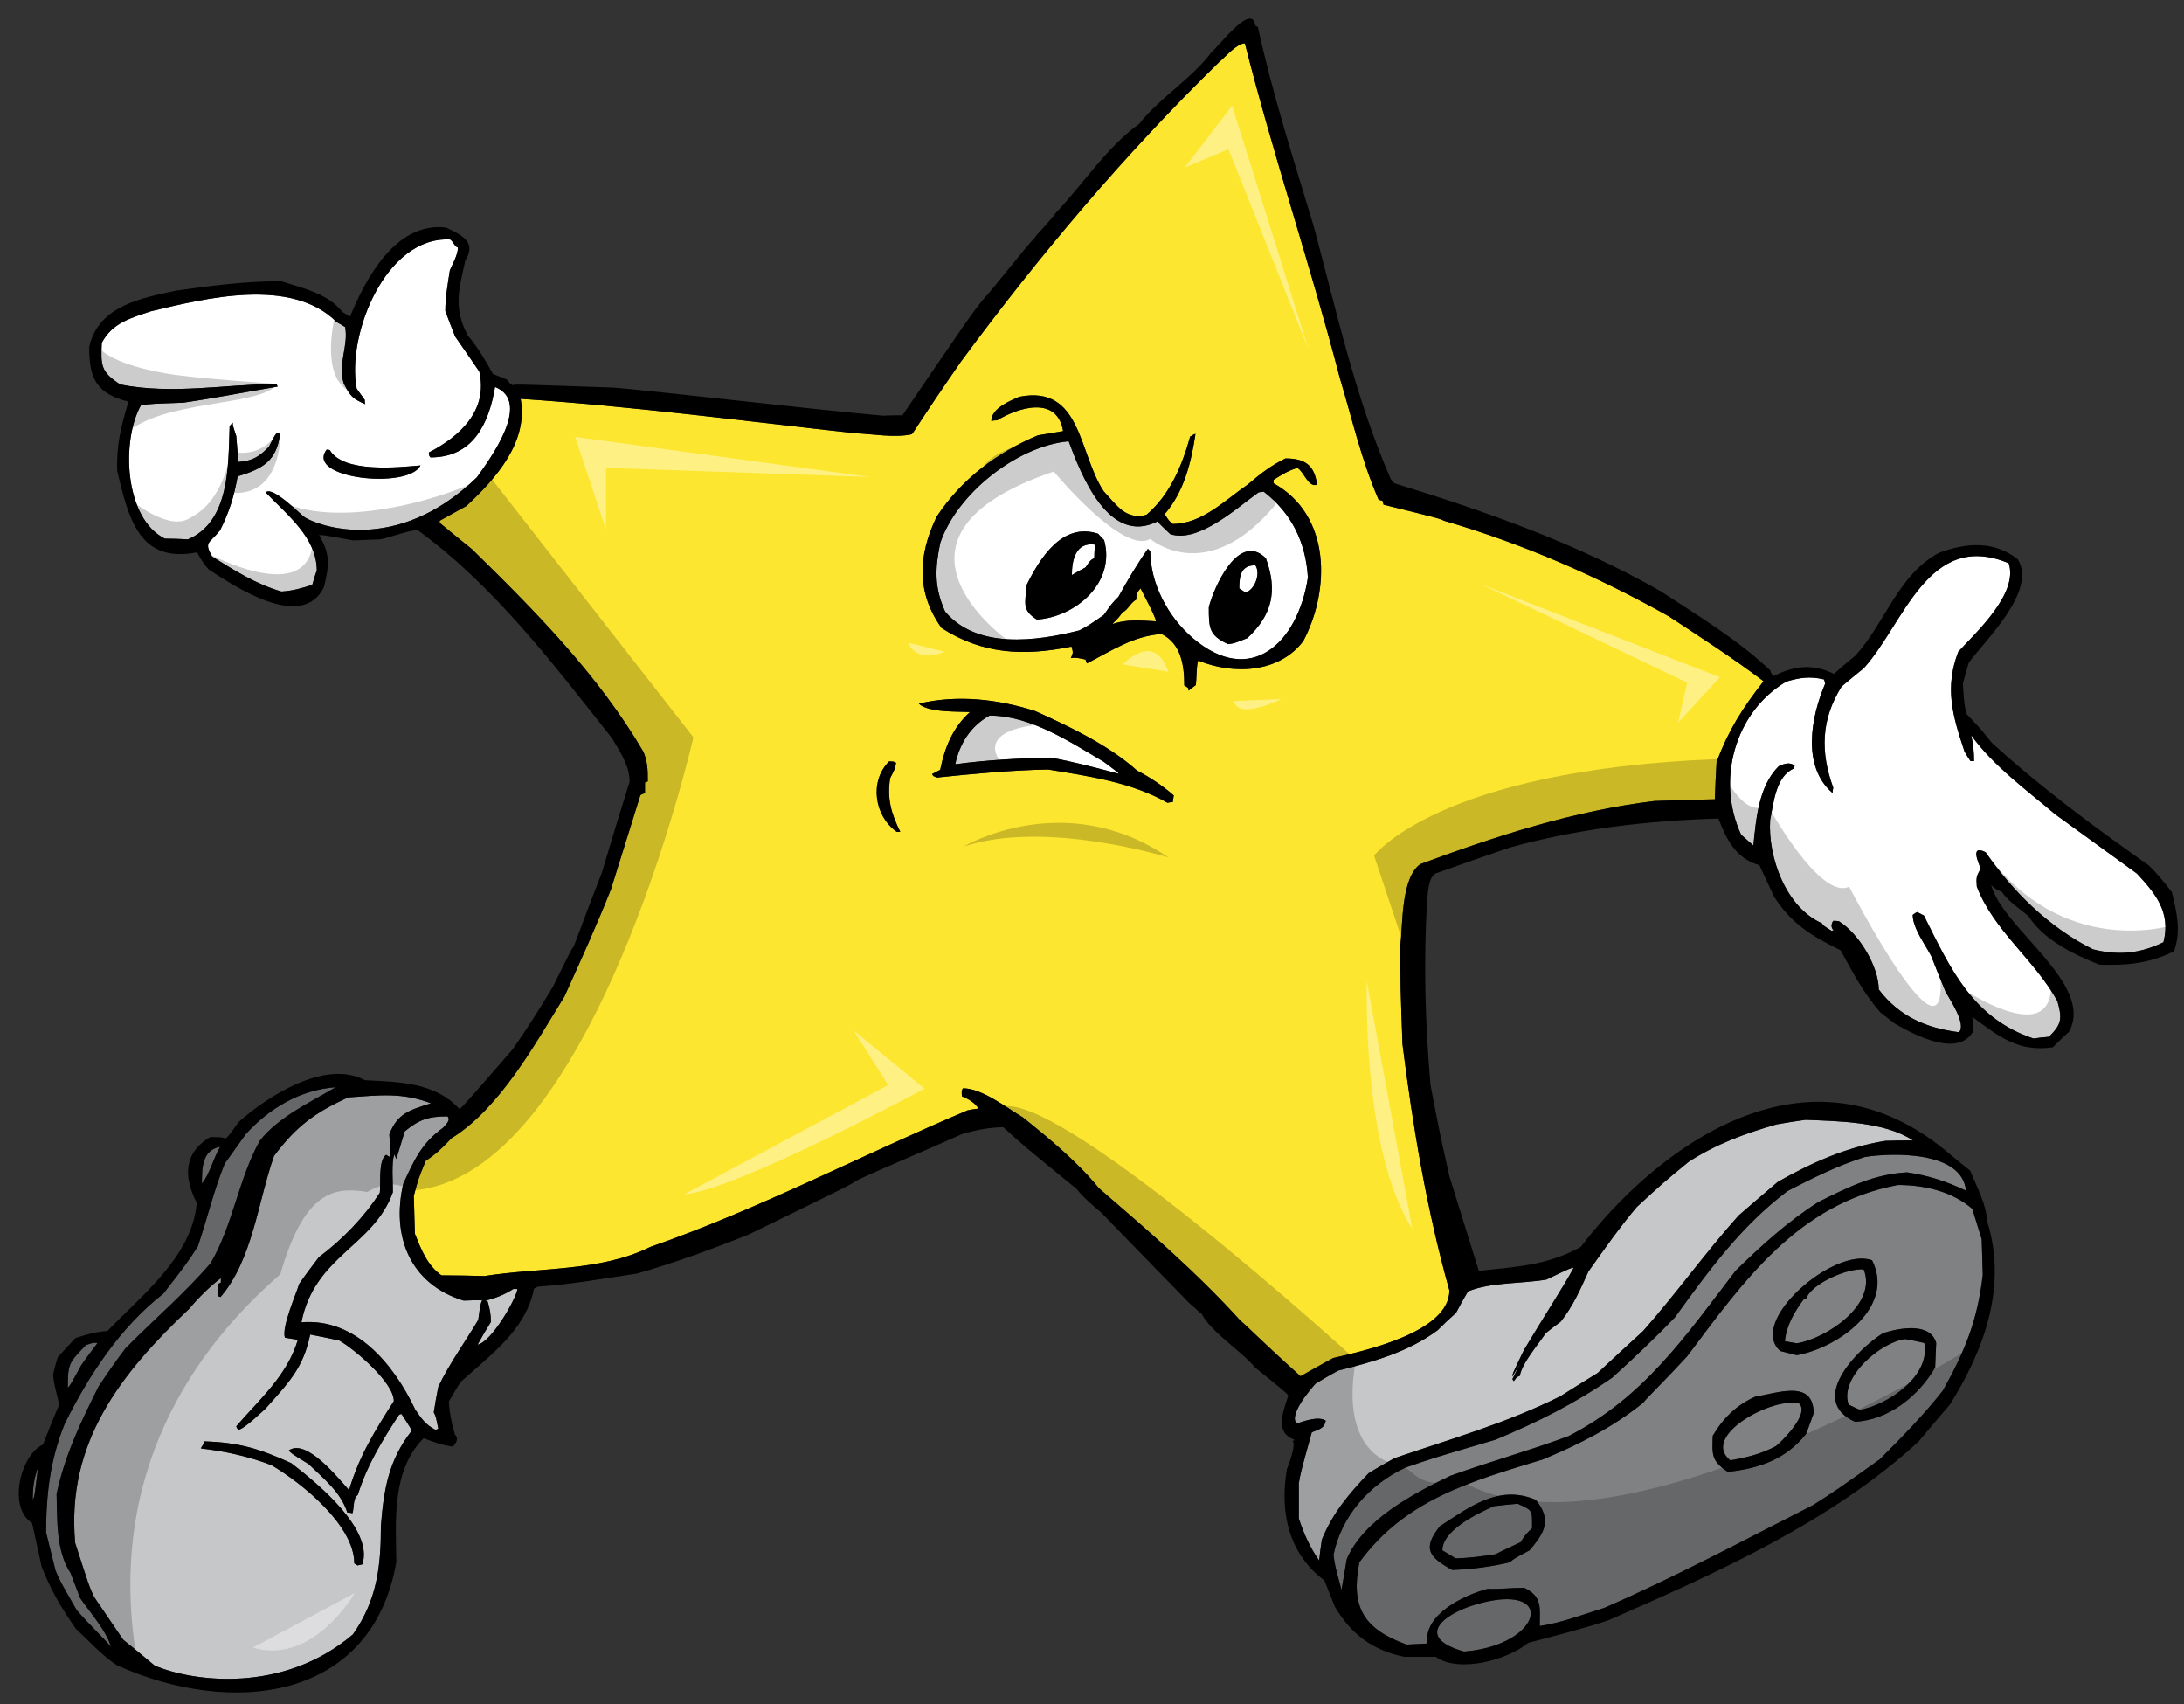
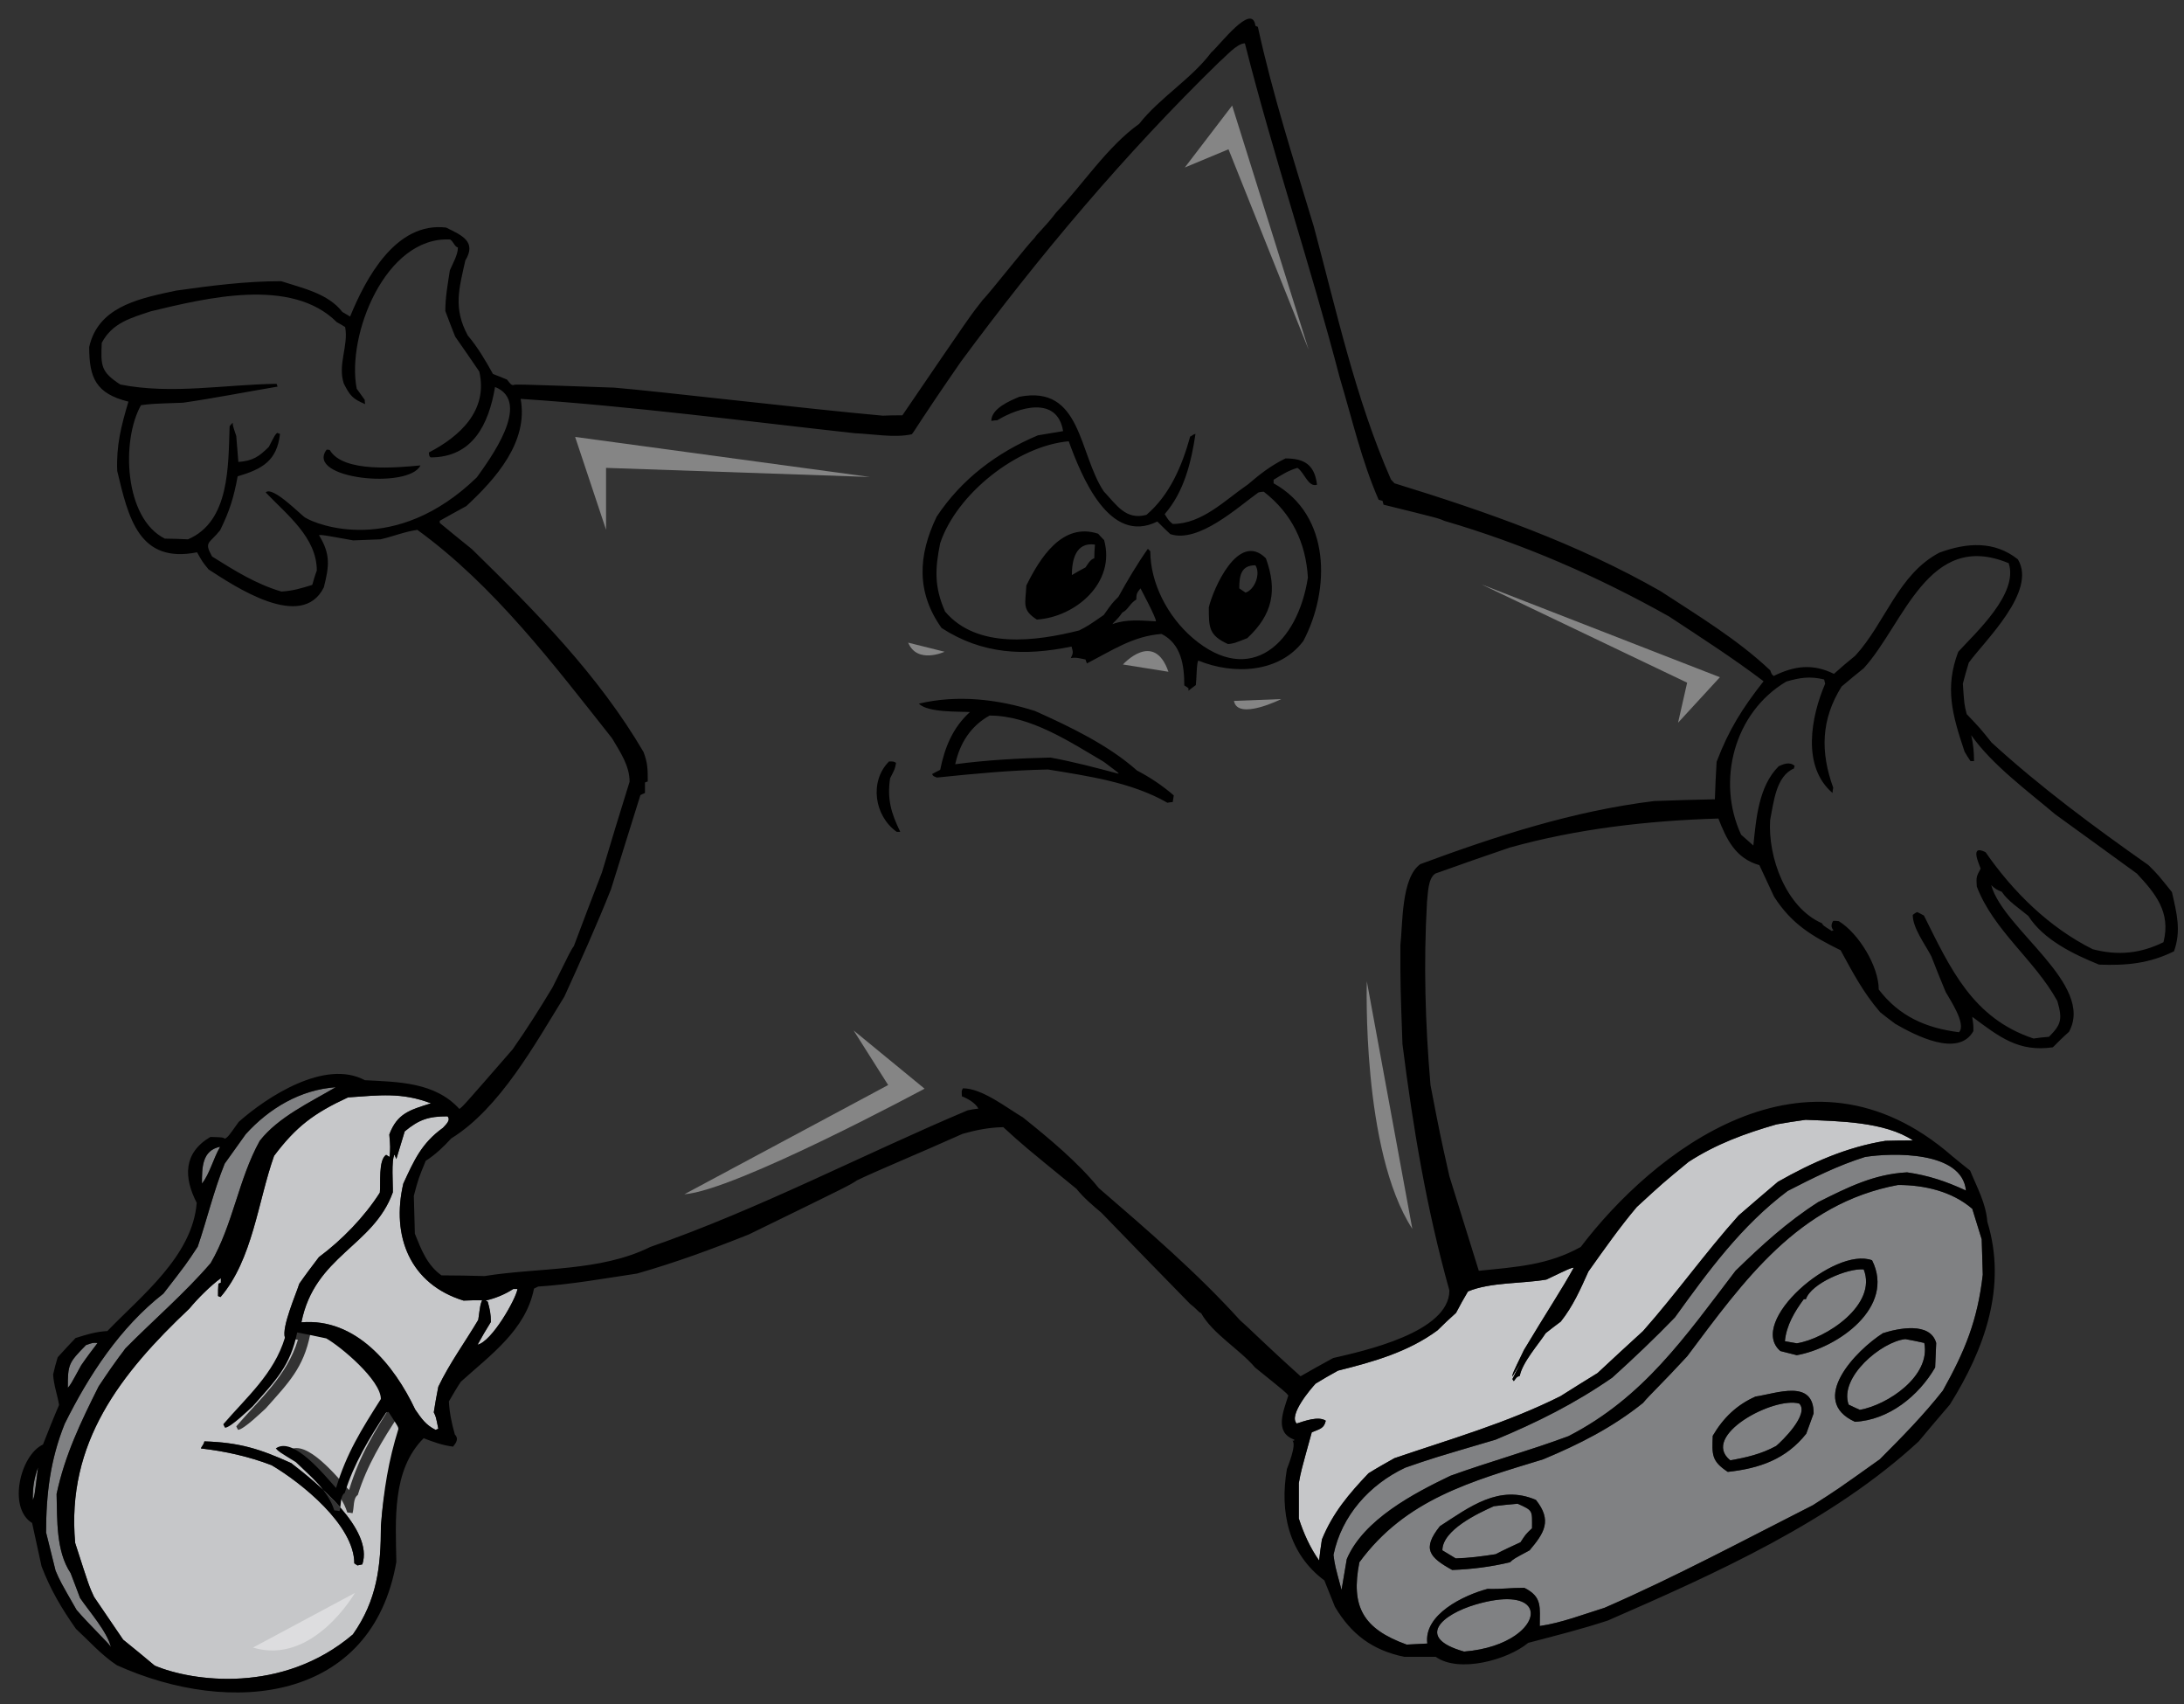
<svg xmlns="http://www.w3.org/2000/svg" version="1.1" id="Layer_1" x="0px" y="0px" width="200px" height="156px" viewBox="0 0 200 156" style="enable-background:new 0 0 200 156;" xml:space="preserve">
  <rect x="0" y="0" width="200" height="156" fill="#333333" stroke="none" />
  <path id="color4" style="fill:#C6C7C9;" d="M36.548,129.521c-1.539,2.34-2.949,4.65-3.784,7.346c-0.447,0.286-0.32,1.151-0.48,1.667  c-0.16-0.033-0.32-0.065-0.481-0.065c-0.577-1.86-2.181-3.111-3.528-4.426c-1.57-0.963-1.57-0.963-1.828-1.252  c1.604-1.152,4.522,2.536,5.518,3.625c0.96-3.175,2.308-5.324,4.103-8.146c0-1.732-3.686-4.811-5.002-5.55  c-0.898-0.191-1.795-0.383-2.662-0.545c-0.609,3.048-1.988,4.427-4.072,6.768c-0.193,0.163-2.021,1.956-2.534,1.956  c-0.065-0.126-0.129-0.224-0.161-0.319c2.118-2.47,4.65-4.619,5.644-7.924c-0.417-0.063-0.802-0.127-1.187-0.19  c-0.32-0.961,1.029-4.009,1.315-4.941c0.577-0.832,1.188-1.634,1.796-2.436c2.117-1.57,4.17-3.688,5.58-5.9  c0.097-0.803-0.16-2.983,0.579-3.465c0.095,0.063,0.192,0.13,0.321,0.192c0.063-0.896,0.063-0.896-0.032-2.053  c0.736-1.955,1.891-2.244,3.815-2.854c-2.694-1.024-4.714-0.737-7.6-0.542c-3.111,1.441-4.745,2.66-6.768,5.353  c-1.474,4.139-1.956,9.496-4.905,12.925c-0.097-0.03-0.162-0.062-0.226-0.096c0-0.384,0-0.77,0.033-1.124  c0.063-0.03,0.128-0.062,0.225-0.095v-0.415c-0.962,0.704-2.118,1.858-2.886,2.789c-6.288,5.934-11.29,12.283-10.455,21.456  c1.281,3.975,1.281,3.975,1.73,4.938c0.867,1.283,1.766,2.599,2.663,3.913c0.963,0.77,1.923,1.57,2.886,2.373  c3.419,1.452,11.704,2.634,18.154-2.855c2.211-3.142,2.565-6.222,2.565-9.939c0.255-3.305,0.706-5.998,2.789-8.66  c0-0.193,0-0.193-0.898-1.573C36.677,129.456,36.614,129.489,36.548,129.521z M33.181,143.216c-0.16,0.032-0.32,0.063-0.448,0.098  c-0.097-0.066-0.192-0.13-0.288-0.192c0-3.497-4.844-7.377-7.57-8.982c-2.084-0.802-4.265-1.284-6.478-1.537  c0.064-0.195,0.257-0.323,0.32-0.645c3.174,0.096,5.069,0.676,7.953,1.99C29.011,135.744,34.24,140.008,33.181,143.216z   M125.32,134.878c-1.796,1.891-3.271,3.623-4.266,6.06c-0.097,0.642-0.192,1.285-0.257,1.926c-0.833-1.188-1.412-2.47-1.859-3.848  v-3.239c0.192-1.059,0.192-1.059,1.187-4.649c0.768-0.321,1.121-0.353,1.282-1.062c-0.672-0.449-1.956,0.032-2.661,0.256  c-0.771-0.766,1.282-3.174,1.733-3.654c0.67-0.417,1.347-0.801,2.052-1.188c3.206-0.8,6.411-1.698,9.106-3.686  c0.546-0.544,1.122-1.091,1.7-1.603c0.353-0.674,0.706-1.316,1.091-1.959c2.051-0.862,4.97-0.702,7.184-1.089  c2.212-1.058,2.212-1.058,2.502-1.089c-0.93,1.733-2.565,4.201-4.555,7.534c-1.058,2.184-1.058,2.184-1.058,2.44  c0.223-0.418,0.48-0.803,0.737-1.189c-0.257,0.448-0.515,0.933-0.737,1.412c0.032,0.065,0.064,0.129,0.128,0.191  c0.224-0.288,0.224-0.382,0.544-0.479c0.225-1.22,1.732-2.919,2.375-3.912c0.448-0.353,0.896-0.707,1.379-1.058  c1.123-1.414,1.795-2.953,2.532-4.588c1.413-1.987,2.855-4.041,4.427-5.902c2.405-2.212,2.405-2.212,4.747-4.135  c2.533-1.638,5.161-2.599,8.049-3.431c0.867-0.161,1.762-0.291,2.662-0.418c3.015,0.127,7.247,0.161,9.846,1.893  c-0.866,0-1.701,0-2.534,0.032c-3.56,0.575-6.735,1.986-9.846,3.751c-1.218,1.028-2.405,2.052-3.592,3.078  c-3.048,3.399-5.741,7.183-8.754,10.584c-1.412,1.282-2.793,2.566-4.171,3.848c-1.154,0.706-2.277,1.411-3.398,2.119  c-4.939,2.468-10.039,3.91-15.203,5.674C126.893,133.948,126.089,134.396,125.32,134.878z M43.795,120.831  c-1.216,2.052-2.628,3.975-3.656,6.124c-0.16,0.771-0.287,1.541-0.415,2.344c0.191,0.384,0.191,0.384,0.415,1.507  c-0.095,0.03-0.191,0.063-0.255,0.095c-0.899-0.449-1.283-1.026-1.86-1.858c-1.924-4.073-5.42-8.403-10.423-7.985  c1.222-6.114,6.585-6.94,8.372-11.899c0.03-0.707-0.162-2.95,0.16-3.464c0.032,0.127,0.095,0.255,0.161,0.416  c0.256-0.866,0.511-1.7,0.768-2.533c1.314-1.088,2.182-1.378,3.914-1.378c0.351,0.352-0.192,0.799-0.417,1.056  c-1.957,1.412-2.631,2.953-3.625,5.101c-1.122,4.812,0.61,9.205,5.518,10.712c0.545-0.031,1.122-0.031,1.699-0.031  C43.99,119.42,43.99,119.42,43.795,120.831z M47.004,118.007h0.384c-0.128,0.899-2.339,4.813-3.655,5.1  c0.383-0.706,0.801-1.411,1.219-2.081c0-0.708-0.098-1.19-0.29-1.862c-0.064-0.033-0.127-0.063-0.192-0.094  C45.4,118.842,46.202,118.52,47.004,118.007z" />
  <path id="color3" style="fill:#808183;" d="M138.733,149.74c-1.037,0.712-2.608,1.297-4.659,1.46  c-4.531-1.271-2.002-3.408,1.067-4.31C140.52,145.313,141.379,147.93,138.733,149.74z M6.467,144.018  c-1.347-2.021-1.219-4.905-1.284-7.246c0.77-3.594,2.214-6.576,3.85-9.848c1.922-2.886,2.245-3.144,2.438-3.463  c2.533-2.566,5.482-5.1,7.823-7.826c2.054-3.524,2.535-7.663,4.492-11.191c1.699-2.182,4.617-3.527,6.958-4.909  c-3.238,0.227-6.092,1.927-8.242,4.301c-0.642,0.895-1.281,1.794-1.924,2.692c-1.011,2.497-1.591,5.019-2.469,7.601  c-1.057,1.604-1.057,1.604-3.143,4.298c-3.977,3.108-6.832,7.472-9.044,11.931c-1.313,3.269-1.701,6.415-1.701,9.942  c0.289,1.153,0.579,2.309,0.868,3.495c0.416,0.962,0.416,0.962,1.922,3.591c1.123,1.316,2.984,3.078,3.144,3.399  c-0.321-1.379-1.989-3.271-2.823-4.489C7.043,145.525,6.755,144.756,6.467,144.018z M177.915,127.308  c-1.765,2.248-3.752,4.267-5.771,6.288c-3.913,2.789-3.913,2.789-6.127,4.201c-6.316,3.207-12.603,6.573-19.082,9.395  c-1.955,0.608-3.945,1.382-5.933,1.67c0-1.733,0.255-2.663-1.411-3.497c-1.477,0-1.894,0.128-3.37,0.097  c-2.18,0.578-5.866,2.339-5.515,5.002c-0.641,0.032-1.282,0.066-1.89,0.098c-4.011-1.445-5.133-3.496-4.332-7.536  c4.234-5.772,10.232-7.409,16.838-9.429c3.305-1.38,6.349-2.919,9.142-5.164c0.513-0.641,1.795-1.828,4.038-4.266  c5.198-6.929,10.17-13.982,19.308-15.684c2.406,0,4.94,0.579,6.8,2.183c0.287,0.929,0.578,1.858,0.863,2.79  c0.036,1.056,0.066,2.147,0.098,3.238C181.091,120.895,179.938,123.686,177.915,127.308z M140.65,137.314  c-3.368-1.444-6.061,0.642-8.789,2.405c-1.666,2.086-0.961,2.854,1.123,4.01c1.796-0.065,3.559-0.29,5.292-0.705  c0.352-0.321,0.352-0.321,1.795-1.092C141.42,140.329,142.156,139.207,140.65,137.314z M163.035,123.686  c0.48,0.128,0.994,0.256,1.507,0.382c3.753-0.672,9.045-4.391,6.894-8.689C167.973,114.095,159.956,121.021,163.035,123.686z   M166.083,129.393c0-3.174-3.368-1.826-5.324-1.538c-1.732,0.769-2.951,1.956-3.914,3.591c-0.063,1.732-0.128,2.311,1.379,3.305  c2.92-0.322,5.323-1.157,7.185-3.497C165.634,130.612,165.857,130.003,166.083,129.393z M177.307,122.948  c-0.546-1.956-3.464-1.347-4.873-0.898c-2.473,1.569-6.896,6.157-2.566,8.113c3.109-0.16,5.835-2.372,7.343-4.971  C177.243,124.422,177.273,123.686,177.307,122.948z M132.825,135.105c3.559-1.284,7.279-2.314,10.808-3.626  c6.862-3.528,10.647-9.045,15.299-15.139c2.403-2.341,4.715-4.457,7.565-6.285c2.695-1.346,5.102-2.567,8.145-2.727  c1.991,0.289,3.594,0.834,5.391,1.666c-0.352-3.654-6.801-3.463-9.236-3.076c-2.469,0.77-4.778,1.924-7.088,3.111  c-4.232,3.175-7.247,7.311-10.327,11.577c-1.827,1.891-3.784,3.751-5.739,5.515c-3.433,2.375-6.832,4.074-10.68,5.678  c-5.772,1.7-5.772,1.7-8.274,2.564c-3.271,1.54-5.837,4.395-6.574,7.985c0.129,0.965,0.129,0.965,0.737,3.21  c0.16-0.965,0.32-1.894,0.479-2.824C124.871,139.111,129.488,136.705,132.825,135.105z M138.982,137.666  c-0.738,0.065-1.476,0.129-2.183,0.226c-1.441,0.642-4.714,2.181-4.714,4.041c0.385,0.224,0.803,0.483,1.22,0.737  c1.219-0.031,2.436-0.191,3.656-0.383c0.737-0.385,1.506-0.738,2.278-1.093c0.48-0.737,0.48-0.737,1.057-1.282  C140.297,138.277,140.425,138.31,138.982,137.666z M3.483,134.331c-0.385,1.093-0.481,1.799-0.481,2.983  C3.162,136.995,3.162,136.995,3.483,134.331z M158.449,133.691c1.476-0.257,2.855-0.577,4.201-1.314  c0.515-0.418,3.078-2.918,2.116-3.881C162.427,127.823,155.658,131.445,158.449,133.691z M174.484,122.594  c-2.182,0.225-6.093,3.496-5.196,5.998c0.322,0.16,0.676,0.32,1.026,0.48c2.535-0.449,6.512-3.08,5.902-6.127  C175.64,122.818,175.06,122.691,174.484,122.594z M8.935,122.948c-0.416-0.033-0.416-0.033-1.058,0.192  c-1.604,1.635-1.667,1.765-1.667,3.911c0.255-0.286,0.255-0.286,1.219-2.051C7.91,124.295,8.422,123.619,8.935,122.948z   M170.669,116.213c-1.477-0.128-4.812,1.283-5.294,2.726h-0.193c-0.832,1.122-1.6,2.404-1.73,3.849  c0.354,0.063,0.705,0.128,1.09,0.192C167.204,122.563,171.949,119.453,170.669,116.213z M18.493,108.354  c0.705-0.865,1.058-2.339,1.667-3.367C18.493,105.31,18.493,106.912,18.493,108.354z" />
-   <path id="color2" style="fill:#FDE62F;" d="M122.083,124.325c2.756-0.64,10.644-2.339,10.644-6.188  c-2.085-7.442-3.335-14.915-4.297-22.547c-0.192-5.354-0.192-5.354-0.192-9.043c0.225-1.926,0.064-6.189,1.828-7.439  c6.927-2.568,14.046-4.876,21.422-5.775c1.83-0.065,3.69-0.128,5.55-0.16c0.032-1.153,0.097-2.309,0.16-3.432  c1.123-2.951,2.341-4.875,4.299-7.376c-2.792-2.118-5.742-4.009-8.661-5.934c-6.575-3.689-13.342-6.639-20.588-8.754  c-0.482-0.225-0.482-0.225-5.549-1.475c-0.031-0.129-0.064-0.257-0.097-0.354c-0.127-0.031-0.256-0.063-0.353-0.096  c-1.571-3.591-2.437-7.441-3.559-11.161c-2.662-10.23-6.094-20.364-8.69-30.626c-0.736,0-1.795,1.251-2.34,1.699  c-8.629,8.402-16.519,17.767-23.671,27.452c-3.816,5.517-4.233,6.35-4.489,6.637c-1.571,0.354-3.624-0.031-5.228-0.094  c-10.199-1.124-20.366-2.469-30.596-3.145c0.738,3.945-2.309,7.345-4.972,9.814c-0.832,0.448-1.636,0.899-2.436,1.349v0.192  c0.962,0.802,1.956,1.604,2.949,2.405c5.806,5.677,11.578,11.515,15.715,18.571c0.385,1.025,0.385,1.604,0.385,2.693  c-0.095,0.031-0.192,0.065-0.255,0.096v0.963c-0.162,0.062-0.29,0.127-0.418,0.191c-0.899,2.854-1.795,5.741-2.695,8.626  c-1.314,3.305-2.79,6.575-4.263,9.814c-2.663,4.297-5.902,10.232-10.361,12.989c-0.703,0.77-1.475,1.507-2.339,2.051  c-0.673,1.638-0.673,1.638-1.091,3.207c0.03,1.158,0.063,2.312,0.095,3.467c0.579,1.442,1.123,2.884,2.438,3.815  c1.315,0,2.629,0.031,3.944,0.063c5.003-0.803,10.583-0.386,15.169-2.661c9.975-3.466,19.339-8.401,29.057-12.507  c0.322-0.065,0.643-0.13,0.995-0.163c-0.257-0.513-0.995-0.928-1.507-1.121c-0.033-0.513-0.033-0.513,0.095-0.737  c1.766,0,4.011,1.794,5.486,2.661c2.404,1.925,5.035,4.105,6.959,6.48c4.457,3.846,8.978,7.728,12.956,12.122  c0.898,0.769,2.052,1.987,5.515,5.098C120.094,125.418,121.085,124.871,122.083,124.325z M82.12,76.155  c-2.05-1.443-2.532-4.618-0.705-6.446c0.418,0,0.418,0,0.642,0.129c-0.097,0.544-0.097,0.544-0.545,1.41  c-0.289,1.89,0.097,3.208,0.93,4.906H82.12z M107.394,73.431c-0.161,0-0.322,0.03-0.482,0.063c-3.302-1.89-7.246-2.437-10.936-3.047  c-3.398,0.066-6.767,0.384-10.166,0.738c-0.353-0.127-0.353-0.127-0.45-0.32c0.225-0.128,0.481-0.256,0.739-0.385  c0.417-2.054,1.153-3.879,2.726-5.292c-1.027-0.063-3.848,0.065-4.682-0.768c3.527-0.837,7.216-0.419,10.648,0.674  c3.208,1.443,6.702,3.11,9.332,5.45c1.187,0.61,2.374,1.412,3.367,2.279C107.458,73.013,107.425,73.205,107.394,73.431z   M109.734,60.473c-0.161,0.163-0.161,1.828-0.226,2.245c-0.225,0.161-0.448,0.322-0.673,0.514v-0.225  c-0.128-0.097-0.256-0.192-0.385-0.255c0-1.862-0.288-3.818-2.083-4.716c-2.599,0.191-4.521,1.509-6.834,2.695  c-0.063-0.129-0.096-0.258-0.126-0.355c-0.481-0.095-0.866-0.225-1.349-0.128c0.226-0.479,0.226-0.513,0.065-1.058  c-4.362,0.896-8.177,0.705-11.899-1.699c-2.309-3.239-2.18-6.608-0.448-10.197c2.276-3.434,5.518-5.871,9.269-7.441  c0.77-0.128,1.539-0.259,2.308-0.387c-0.543-3.271-4.072-2.181-6.028-0.994c-0.193,0-0.387,0.031-0.546,0.063  c0-1.153,1.732-1.858,2.566-2.211c5.709-1.123,5.42,5.196,7.729,8.656c1.186,1.254,2.02,2.663,3.912,2.15  c2.149-1.829,3.271-4.521,4.008-7.183c0.097,0.031,0.226-0.191,0.481-0.224c-0.385,2.596-1.056,5.321-2.82,7.342  c0.384,0.611,0.384,0.611,0.737,0.899c2.694,0,4.778-2.18,6.896-3.625c1.122-0.963,2.115-1.731,3.429-2.372  c1.733,0,2.662,0.577,2.889,2.406c-0.804,0.288-1.187-1.188-1.798-1.538c-0.8,0.222-1.442,0.637-2.18,1.088v0.32  c5.26,2.918,5.197,9.75,2.726,14.432C117.142,61.627,112.94,61.789,109.734,60.473z M104.442,53.865  c0.064,0.13,1.476,2.76,1.41,3.016c-1.346-0.065-2.661-0.225-3.976,0.255c0.16-0.255,0.419-0.351,0.899-1.058  c0.545-0.256,0.705-0.865,1.282-1.188C104.058,54.379,104.122,54.251,104.442,53.865z" />
-   <path id="color1" style="fill:#FFFFFF;" d="M163.581,62.397c1.218-0.353,2.148-0.513,3.463-0.192  c0.031,0.127,0.065,0.257,0.096,0.385c-1.282,2.982-2.181,7.568,0.675,10.007c0-0.161,0.031-0.323,0.063-0.482  c-1.187-3.271-1.124-6.253,0.769-9.267c0.674-0.577,1.348-1.123,2.022-1.668c3.687-4.041,5.9-12.698,13.277-9.619  c0.928,2.788-3.047,6.382-4.62,8.111c-1.251,3.304-0.544,5.773,0.578,9.139c0.16,0.291,0.352,0.58,0.544,0.867h0.323  c0-0.8-0.064-1.57-0.257-2.372c1.957,2.758,5.163,5.098,7.695,7.246c2.471,1.798,4.972,3.593,7.474,5.42  c1.67,1.797,3.143,3.528,2.436,6.286c-2.081,1.027-4.136,1.253-6.477,0.643c-3.977-1.986-7.281-5.227-9.814-8.884  c-1.476-0.739-0.609,1.025-0.449,1.507c-0.387,0.705-0.417,0.768-0.354,1.637c1.539,4.039,5.292,6.702,7.378,10.487  c0.48,1.667,0.354,2.147-0.769,3.272c-0.485,0.029-0.964,0.094-1.412,0.158c-5.581-1.858-7.602-6.384-10.038-11.259  c-0.227-0.128-0.419-0.222-0.612-0.319c-0.161,0.064-0.288,0.16-0.414,0.257c0,1.218,1.153,2.726,1.699,3.784  c0.415,1.089,0.867,2.182,1.316,3.271c0.286,0.544,1.954,2.949,1.218,3.688c-3.015-0.384-5.455-1.442-7.346-3.912  c0-2.116-1.828-5.132-3.656-6.254c-0.192-0.031-0.352-0.031-0.513-0.031c-0.192,0.289-0.224,0.611,0.033,0.864  c-0.065,0-0.129,0.032-0.16,0.065c-0.804-0.511-0.804-0.511-0.899-0.704c-3.304-1.442-4.972-6.063-4.749-9.462  c0.324-1.571,0.515-4.008,2.183-4.714c0-0.096,0.032-0.161,0.064-0.225c-0.414-0.416-1.027-0.192-1.474,0.032  c-1.828,1.828-2.053,4.779-2.311,7.248c-0.385-0.351-0.771-0.672-1.122-0.991C157.166,71.505,158.802,65.22,163.581,62.397z   M43.668,43.701c-7.469,7.229-14.665,4.345-15.715,3.687c-0.288-0.127-2.981-2.951-3.623-2.307c1.955,2.05,4.682,4.134,4.682,7.15  c-0.159,0.415-0.288,0.864-0.417,1.314c-1.027,0.322-1.764,0.544-2.823,0.61c-2.309-0.673-4.297-1.923-6.35-3.207  c-0.769-1.381-0.256-1.155,0.738-2.407c0.867-1.764,1.252-3.012,1.604-4.936c2.309-0.676,3.592-1.444,3.879-3.882  c-0.094-0.031-0.191-0.063-0.254-0.096c-0.193,0.159-0.193,0.159-0.771,1.283c-0.899,0.897-1.476,1.284-2.79,1.379  c-0.063-0.803-0.128-1.603-0.193-2.374c-0.321-0.961-0.321-0.961-0.321-1.218c-0.095,0.097-0.192,0.193-0.287,0.32  c-0.129,3.592,0.031,8.724-3.817,10.358c-0.707-0.031-1.412-0.065-2.117-0.065c-3.721-1.858-4.009-8.977-2.181-12.218  c0.995-0.126,0.995-0.126,3.848-0.224c2.885-0.417,5.806-0.994,8.66-1.475c-0.031-0.095-0.063-0.191-0.096-0.256  c-4.779,0.065-9.589,0.994-14.305,0.065c-1.795-1.155-1.795-1.733-1.701-3.817c0.964-1.829,2.663-2.278,4.493-2.887  c4.97-1.186,12.859-3.175,17.027,0.993c0.257,0.13,0.513,0.29,0.77,0.451c0.321,1.73-0.705,3.4-0.128,5.163  c0.577,1.155,0.835,1.41,1.958,1.892c-0.034-0.128-0.034-0.257-0.034-0.385c-0.257-0.352-0.513-0.705-0.738-1.026  c-0.962-4.873,2.63-13.982,8.561-13.661c0.322,0.225,0.386,0.64,0.706,0.736c0,0.674-0.48,1.477-0.737,2.085  c-0.193,1.251-0.417,2.471-0.417,3.722c0.288,0.769,0.577,1.538,0.899,2.339c0.736,1.059,1.474,2.117,2.212,3.207  c0.833,3.593-1.828,5.966-4.619,7.41c0.031,0.32,0.031,0.32,0.16,0.449c3.849,0,5.324-3.015,5.903-6.446  C48.8,36.805,44.758,42.161,43.668,43.701z M38.503,42.609c-2.078,0.188-7.079,0.705-8.305-1.412  c-0.097-0.031-0.193-0.031-0.288-0.031C27.909,43.833,37.433,44.824,38.503,42.609z" />
-   <path id="fill" style="fill:#FFFFFF;" d="M102.423,70.832c-2.053-0.544-4.105-1.091-6.223-1.477  c-2.918,0.065-5.837,0.226-8.724,0.61c0.417-1.925,1.413-3.495,3.143-4.456c3.753,0,7.345,2.404,10.456,4.232  C102.454,70.768,102.454,70.768,102.423,70.832z M119.772,52.871c-0.927,6.014-5.252,10.058-10.538,5.546  c-2.315-1.975-3.895-5.049-3.895-7.951c-0.097-0.095-0.16-0.161-0.223-0.222c-0.932,1.315-1.925,2.981-2.695,4.392  c-0.577,0.579-0.577,0.579-1.347,1.668c-1.442,0.994-1.442,0.994-2.247,1.411c-3.943,0.995-9.363,1.733-12.282-1.73  c-0.993-2.246-0.93-3.882-0.449-6.253c1.509-4.522,7.057-8.917,11.771-9.333c1.154,3.142,3.689,9.558,8.114,7.345  c0.385,0.384,0.77,0.769,1.185,1.153c2.6,0.866,6.223-2.501,8.082-3.817c0.161-0.031,0.321-0.065,0.481-0.065  C118.297,47.003,119.579,49.665,119.772,52.871z M101.108,49.441c-0.195-0.193-0.387-0.387-0.546-0.58  c-3.303-1.089-5.357,2.278-6.576,4.747c-0.064,1.634-0.448,2.214,0.963,3.112C98.478,56.497,102.197,53.352,101.108,49.441z   M115.923,51.109c-2.533-2.534-4.842,2.854-5.226,4.491c0,1.857,0,2.564,1.762,3.366c0.547-0.063,0.547-0.063,1.765-0.546  C116.563,56.24,116.982,54.028,115.923,51.109z M113.486,53.865c0.191,0.13,0.386,0.257,0.576,0.386  c0.834-0.256,1.411-1.733,0.898-2.503C113.678,51.749,113.486,52.647,113.486,53.865z M98.156,52.647  c0.416-0.254,0.834-0.481,1.253-0.704c0.223-0.322,0.414-0.705,0.799-0.836c0-0.416,0.032-0.833,0.064-1.25  C98.478,49.6,98.156,51.331,98.156,52.647z" />
-   <path id="outline" d="M178.557,128.592c3.177-5.068,5.26-10.809,3.433-16.739c-0.129-1.701-0.93-3.111-1.573-4.684  c-0.575-0.449-1.122-0.897-1.667-1.347c-13.375-11.648-27.498-0.217-33.995,8.338c-3.013,1.666-5.867,1.826-9.333,2.18  c-0.898-2.886-1.795-5.773-2.694-8.658c-0.863-3.85-0.863-3.85-1.729-8.339c-0.483-5.582-0.643-11.162-0.321-16.773  c0.097-0.737,0.065-2.146,0.77-2.599c2.245-0.802,4.52-1.601,6.799-2.374c6.189-1.73,12.7-2.469,19.115-2.661  c0.736,1.893,1.572,3.657,3.753,4.267c0.448,0.961,0.896,1.925,1.345,2.887c1.604,2.498,3.431,3.592,6.094,4.907  c1.123,2.051,2.052,3.848,3.625,5.675c0.447,0.354,0.895,0.705,1.379,1.059c1.828,1.059,5.771,3.111,7.152,0.672  c0.031-0.8-0.097-1.025-0.097-1.313c2.502,1.859,4.231,3.239,7.376,2.791c0.481-0.48,0.963-0.965,1.476-1.413  c2.404-4.361-6.028-9.395-7.12-13.437c0.321,0.319,0.544,0.448,0.962,0.608c0.577,0.867,1.668,1.571,2.436,2.215  c1.38,2.18,4.17,3.526,6.482,4.457c2.499,0.096,4.586-0.098,6.859-1.218c0.675-1.895,0.257-3.466-0.19-5.423  c-1.283-1.602-1.283-1.602-2.148-2.467c-4.97-3.497-9.879-7.121-14.368-11.226c-1.026-1.283-1.026-1.283-2.276-2.599  c-0.227-0.896-0.227-0.896-0.353-2.789c0.159-0.641,0.353-1.284,0.545-1.924c1.411-1.956,6.286-6.542,4.489-9.46  c-2.148-1.701-4.65-1.54-7.184-0.61c-3.784,1.989-4.938,6.414-7.696,9.429c-0.676,0.545-1.314,1.089-1.959,1.668  c-1.955-0.961-3.622-0.738-5.514,0.193c-0.194-0.161-0.194-0.161-0.321-0.515c-2.982-2.82-6.605-5.001-10.038-7.247  c-7.699-4.393-15.941-7.281-24.374-9.879c-0.128-0.127-0.225-0.254-0.321-0.351c-3.238-7.377-4.971-15.363-7.055-23.123  c-1.828-6.062-3.785-12.123-5.132-18.313c-0.095-0.031-0.159-0.062-0.225-0.094c-0.289-2.216-3.302,1.827-4.04,2.436  c-1.828,2.436-4.715,4.136-6.607,6.543c-2.886,2.051-5.163,5.548-7.599,8.112c-0.996,1.316-1.732,1.924-1.99,2.342  c-0.578,0.546-4.233,5.196-4.746,5.677c-1.091,1.379-1.091,1.379-7.345,10.55c-0.609,0-1.219,0-1.796,0.033  c-7.151-0.642-20.652-2.246-24.598-2.567c-9.107-0.319-9.107-0.319-9.267-0.223c-0.193-0.063-0.193-0.063-0.548-0.515  c-0.448-0.191-0.864-0.351-1.282-0.51c-0.674-1.22-1.41-2.47-2.309-3.528c-1.348-2.501-0.802-4.265-0.225-6.864  c1.059-1.731-0.32-2.309-1.764-3.014c-4.585-0.546-7.343,4.617-8.787,8.145c-0.256-0.16-0.481-0.288-0.706-0.417  c-1.315-1.699-3.656-2.183-5.612-2.82c-3.208,0-6.447,0.414-9.622,0.864c-3.068,0.662-6.646,1.323-7.766,4.505  c-0.073,0.208-0.136,0.428-0.187,0.659c0,2.821,0.611,4.264,3.594,5.001c-0.674,2.248-1.122,4.012-1.027,6.351  c1.027,4.298,1.988,8.499,7.312,7.442c0.482,0.865,0.482,0.865,1.057,1.57c2.343,1.509,8.532,5.708,10.553,1.636  c0.481-1.925,0.641-3.013-0.45-4.779c0.289-0.031,0.289-0.031,3.143,0.482c0.833-0.032,1.668-0.064,2.502-0.098  c1.123-0.256,2.213-0.705,3.367-0.865c7.024,5.099,12.475,12.315,17.832,19.081c0.739,1.253,1.604,2.503,1.604,3.977  c-0.866,2.76-1.701,5.519-2.534,8.306c-0.867,2.245-1.732,4.491-2.567,6.735c-0.256,0.353-0.256,0.353-1.956,3.785  c-1.155,1.924-2.374,3.85-3.656,5.675c-4.522,5.197-4.522,5.197-4.874,5.454c-2.246-2.469-5.614-2.469-8.66-2.63  c-3.625-1.957-8.949,1.508-11.545,3.814c-0.963,1.351-0.963,1.351-1.252,1.542c-0.224-0.129-0.224-0.129-1.346-0.161  c-2.502,1.476-2.437,3.721-1.251,6.03c-0.385,4.873-5.066,8.498-8.18,11.737c-1.088,0.065-1.891,0.32-2.916,0.643  c-0.545,0.577-1.091,1.153-1.637,1.763c-0.16,0.514-0.29,1.026-0.417,1.57c0.064,1.027,0.385,1.829,0.545,2.791  c-0.512,1.188-0.994,2.407-1.474,3.625c-2.085,0.962-3.24,5.805-0.995,7.184c0.289,1.315,0.578,2.631,0.867,3.976  c0.832,2.151,1.795,3.784,3.143,5.71c1.25,1.155,2.34,2.404,3.751,3.335c10.51,4.738,23.378,3.327,25.594-9.461  c-0.065-3.816-0.419-8.402,2.501-11.321c0.928,0.354,1.699,0.642,2.692,0.77c0.289-0.351,0.545-0.736,0.162-1.122  c-0.291-1.026-0.484-1.955-0.545-3.014c0.352-0.609,0.705-1.219,1.091-1.8c2.692-2.437,5.963-4.743,6.702-8.529l0.384-0.191  c3.015-0.192,6.031-0.738,9.044-1.187c3.496-0.994,6.896-2.245,10.264-3.591c9.204-4.49,9.204-4.49,9.878-4.94  c1.699-0.832,5.9-2.564,9.685-4.265c1.25-0.353,2.406-0.579,3.72-0.61c1.828,1.668,1.828,1.668,6.704,5.646  c0.673,0.835,1.476,1.509,2.275,2.18c2.694,2.793,5.42,5.581,8.146,8.371c0.673,0.515,0.738,0.738,0.996,0.835  c1.057,1.893,3.527,3.302,4.937,4.971c2.823,2.277,2.823,2.277,3.047,2.563c-0.447,1.445-1.314,3.37,0.547,4.041  c0,0.098,0,0.098-0.163,0.098c0.387,0.387-0.448,2.407-0.514,2.597c-0.67,3.913,0.13,7.731,3.433,10.198  c0.321,0.803,0.644,1.604,0.963,2.407c1.508,2.533,3.432,3.976,6.35,4.585h2.886c2.117,1.508,6.576,0.29,8.467-1.28  c2.438-0.644,4.907-1.254,7.313-2.053c9.847-4.298,20.493-9.047,28.447-16.391C176.634,130.835,177.596,129.714,178.557,128.592z   M3.002,137.314c0-1.185,0.097-1.891,0.481-2.983C3.162,136.995,3.162,136.995,3.002,137.314z M163.581,62.397  c1.218-0.353,2.148-0.513,3.463-0.192c0.031,0.127,0.065,0.257,0.096,0.385c-1.282,2.982-2.181,7.568,0.675,10.007  c0-0.161,0.031-0.323,0.063-0.482c-1.187-3.271-1.124-6.253,0.769-9.267c0.674-0.577,1.348-1.123,2.022-1.668  c3.687-4.041,5.9-12.698,13.277-9.619c0.928,2.788-3.047,6.382-4.62,8.111c-1.251,3.304-0.544,5.773,0.578,9.139  c0.16,0.291,0.352,0.58,0.544,0.867h0.323c0-0.8-0.064-1.57-0.257-2.372c1.957,2.758,5.163,5.098,7.695,7.246  c2.471,1.798,4.972,3.593,7.474,5.42c1.67,1.797,3.143,3.528,2.436,6.286c-2.081,1.027-4.136,1.253-6.477,0.643  c-3.977-1.986-7.281-5.227-9.814-8.884c-1.476-0.739-0.609,1.025-0.449,1.507c-0.387,0.705-0.417,0.768-0.354,1.637  c1.539,4.039,5.292,6.702,7.378,10.487c0.48,1.667,0.354,2.147-0.769,3.272c-0.485,0.029-0.964,0.094-1.412,0.158  c-5.581-1.858-7.602-6.384-10.038-11.259c-0.227-0.128-0.419-0.222-0.612-0.319c-0.161,0.064-0.288,0.16-0.414,0.257  c0,1.218,1.153,2.726,1.699,3.784c0.415,1.089,0.867,2.182,1.316,3.271c0.286,0.544,1.954,2.949,1.218,3.688  c-3.015-0.384-5.455-1.442-7.346-3.912c0-2.116-1.828-5.132-3.656-6.254c-0.192-0.031-0.352-0.031-0.513-0.031  c-0.192,0.289-0.224,0.611,0.033,0.864c-0.065,0-0.129,0.032-0.16,0.065c-0.804-0.511-0.804-0.511-0.899-0.704  c-3.304-1.442-4.972-6.063-4.749-9.462c0.324-1.571,0.515-4.008,2.183-4.714c0-0.096,0.032-0.161,0.064-0.225  c-0.414-0.416-1.027-0.192-1.474,0.032c-1.828,1.828-2.053,4.779-2.311,7.248c-0.385-0.351-0.771-0.672-1.122-0.991  C157.166,71.505,158.802,65.22,163.581,62.397z M27.953,47.388c-0.288-0.127-2.981-2.951-3.623-2.307  c1.955,2.05,4.682,4.134,4.682,7.15c-0.159,0.415-0.288,0.864-0.417,1.314c-1.027,0.322-1.764,0.544-2.823,0.61  c-2.309-0.673-4.297-1.923-6.35-3.207c-0.769-1.381-0.256-1.155,0.738-2.407c0.867-1.764,1.252-3.012,1.604-4.936  c2.309-0.676,3.592-1.444,3.879-3.882c-0.094-0.031-0.191-0.063-0.254-0.096c-0.193,0.159-0.193,0.159-0.771,1.283  c-0.899,0.897-1.476,1.284-2.79,1.379c-0.063-0.803-0.128-1.603-0.193-2.374c-0.321-0.961-0.321-0.961-0.321-1.218  c-0.095,0.097-0.192,0.193-0.287,0.32c-0.129,3.592,0.031,8.724-3.817,10.358c-0.707-0.031-1.412-0.065-2.117-0.065  c-3.721-1.858-4.009-8.977-2.181-12.218c0.995-0.126,0.995-0.126,3.848-0.224c2.885-0.417,5.806-0.994,8.66-1.475  c-0.031-0.095-0.063-0.191-0.096-0.256c-4.779,0.065-9.589,0.994-14.305,0.065c-1.795-1.155-1.795-1.733-1.701-3.817  c0.964-1.829,2.663-2.278,4.493-2.887c4.97-1.186,12.859-3.175,17.027,0.993c0.257,0.13,0.513,0.29,0.77,0.451  c0.321,1.73-0.705,3.4-0.128,5.163c0.577,1.155,0.835,1.41,1.958,1.892c-0.034-0.128-0.034-0.257-0.034-0.385  c-0.257-0.352-0.513-0.705-0.738-1.026c-0.962-4.873,2.63-13.982,8.561-13.661c0.322,0.225,0.386,0.64,0.706,0.736  c0,0.674-0.48,1.477-0.737,2.085c-0.193,1.251-0.417,2.471-0.417,3.722c0.288,0.769,0.577,1.538,0.899,2.339  c0.736,1.059,1.474,2.117,2.212,3.207c0.833,3.593-1.828,5.966-4.619,7.41c0.031,0.32,0.031,0.32,0.16,0.449  c3.849,0,5.324-3.015,5.903-6.446c3.463,1.379-0.579,6.734-1.669,8.274C36.199,50.93,29.003,48.045,27.953,47.388z M20.16,104.987  c-0.609,1.028-0.962,2.502-1.667,3.367C18.493,106.912,18.493,105.31,20.16,104.987z M7.877,123.141  c0.642-0.226,0.642-0.226,1.058-0.192c-0.513,0.671-1.026,1.347-1.506,2.053c-0.964,1.765-0.964,1.765-1.219,2.051  C6.21,124.905,6.273,124.775,7.877,123.141z M7.01,147.385c-1.506-2.629-1.506-2.629-1.922-3.591  c-0.289-1.186-0.579-2.342-0.868-3.495c0-3.527,0.388-6.674,1.701-9.942c2.213-4.459,5.067-8.822,9.044-11.931  c2.086-2.693,2.086-2.693,3.143-4.298c0.878-2.582,1.458-5.104,2.469-7.601c0.643-0.898,1.283-1.798,1.924-2.692  c2.15-2.374,5.003-4.074,8.242-4.301c-2.341,1.382-5.258,2.728-6.958,4.909c-1.957,3.528-2.438,7.667-4.492,11.191  c-2.341,2.727-5.291,5.26-7.823,7.826c-0.193,0.319-0.516,0.577-2.438,3.463c-1.636,3.271-3.08,6.254-3.85,9.848  c0.065,2.341-0.063,5.226,1.284,7.246c0.289,0.738,0.576,1.508,0.864,2.277c0.834,1.218,2.502,3.11,2.823,4.489  C9.994,150.463,8.133,148.701,7.01,147.385z M34.881,139.689c0,3.718-0.354,6.798-2.565,9.939  c-6.45,5.489-14.734,4.308-18.154,2.855c-0.962-0.803-1.922-1.604-2.886-2.373c-0.898-1.314-1.796-2.63-2.663-3.913  c-0.449-0.963-0.449-0.963-1.73-4.938c-0.835-9.173,4.167-15.522,10.455-21.456c0.769-0.931,1.924-2.085,2.886-2.789v0.415  c-0.096,0.033-0.162,0.064-0.225,0.095c-0.033,0.354-0.033,0.74-0.033,1.124c0.064,0.034,0.129,0.065,0.226,0.096  c2.949-3.429,3.431-8.786,4.905-12.925c2.022-2.692,3.657-3.911,6.768-5.353c2.886-0.195,4.906-0.482,7.6,0.542  c-1.924,0.61-3.079,0.899-3.815,2.854c0.095,1.156,0.095,1.156,0.032,2.053c-0.128-0.063-0.226-0.129-0.321-0.192  c-0.739,0.482-0.482,2.662-0.579,3.465c-1.41,2.212-3.463,4.33-5.58,5.9c-0.609,0.802-1.219,1.604-1.796,2.436  c-0.287,0.933-1.635,3.98-1.315,4.941c0.385,0.063,0.771,0.127,1.187,0.19c-0.994,3.305-3.526,5.454-5.644,7.924  c0.032,0.096,0.096,0.193,0.161,0.319c0.514,0,2.341-1.793,2.534-1.956c2.084-2.341,3.463-3.72,4.072-6.768  c0.867,0.162,1.764,0.354,2.662,0.545c1.316,0.739,5.002,3.817,5.002,5.55c-1.795,2.821-3.143,4.971-4.103,8.146  c-0.996-1.089-3.914-4.777-5.518-3.625c0.257,0.289,0.257,0.289,1.828,1.252c1.347,1.314,2.951,2.566,3.528,4.426  c0.162,0,0.321,0.031,0.481,0.065c0.161-0.516,0.033-1.381,0.48-1.667c0.835-2.695,2.246-5.006,3.784-7.346  c0.066-0.032,0.129-0.065,0.224-0.065c0.898,1.38,0.898,1.38,0.898,1.573C35.587,133.691,35.136,136.385,34.881,139.689z   M40.139,126.955c-0.16,0.771-0.287,1.541-0.415,2.344c0.191,0.384,0.191,0.384,0.415,1.507c-0.095,0.03-0.191,0.063-0.255,0.095  c-0.899-0.449-1.283-1.026-1.86-1.858c-1.924-4.073-5.42-8.403-10.423-7.985c1.222-6.114,6.585-6.94,8.372-11.899  c0.03-0.707-0.162-2.95,0.16-3.464c0.032,0.127,0.095,0.255,0.161,0.416c0.256-0.866,0.511-1.7,0.768-2.533  c1.314-1.088,2.182-1.378,3.914-1.378c0.351,0.352-0.192,0.799-0.417,1.056c-1.957,1.412-2.631,2.953-3.625,5.101  c-1.122,4.812,0.61,9.205,5.518,10.712c0.545-0.031,1.122-0.031,1.699-0.031c-0.16,0.385-0.16,0.385-0.354,1.796  C42.579,122.883,41.167,124.806,40.139,126.955z M43.733,123.106c0.383-0.706,0.801-1.411,1.219-2.081  c0-0.708-0.098-1.19-0.29-1.862c-0.064-0.033-0.127-0.063-0.192-0.094c0.931-0.228,1.732-0.55,2.534-1.063h0.384  C47.26,118.906,45.049,122.819,43.733,123.106z M113.583,120.896c-3.978-4.395-8.499-8.276-12.956-12.122  c-1.924-2.375-4.555-4.556-6.959-6.48c-1.476-0.867-3.721-2.661-5.486-2.661c-0.128,0.225-0.128,0.225-0.095,0.737  c0.512,0.193,1.25,0.608,1.507,1.121c-0.353,0.033-0.673,0.098-0.995,0.163c-9.717,4.105-19.081,9.041-29.057,12.507  c-4.586,2.275-10.166,1.858-15.169,2.661c-1.315-0.032-2.628-0.063-3.944-0.063c-1.316-0.932-1.86-2.373-2.438-3.815  c-0.032-1.155-0.065-2.309-0.095-3.467c0.418-1.569,0.418-1.569,1.091-3.207c0.864-0.544,1.636-1.281,2.339-2.051  c4.458-2.757,7.698-8.692,10.361-12.989c1.473-3.239,2.949-6.51,4.263-9.814c0.899-2.885,1.796-5.771,2.695-8.626  c0.128-0.064,0.256-0.129,0.418-0.191v-0.963c0.063-0.031,0.16-0.065,0.255-0.096c0-1.088,0-1.668-0.385-2.693  c-4.137-7.056-9.909-12.894-15.715-18.571c-0.993-0.801-1.987-1.603-2.949-2.405v-0.192c0.8-0.449,1.604-0.9,2.436-1.349  c2.663-2.469,5.709-5.869,4.972-9.814c10.23,0.676,20.397,2.021,30.596,3.145c1.604,0.063,3.656,0.448,5.228,0.094  c0.256-0.288,0.673-1.121,4.489-6.637c7.152-9.686,15.042-19.05,23.671-27.452c0.545-0.448,1.604-1.699,2.34-1.699  c2.597,10.262,6.028,20.396,8.69,30.626c1.122,3.72,1.987,7.569,3.559,11.161c0.098,0.034,0.227,0.065,0.353,0.096  c0.032,0.097,0.066,0.224,0.097,0.354c5.066,1.251,5.066,1.251,5.549,1.475c7.246,2.116,14.013,5.066,20.588,8.754  c2.919,1.925,5.869,3.816,8.661,5.934c-1.958,2.501-3.176,4.425-4.299,7.376c-0.063,1.123-0.128,2.278-0.16,3.432  c-1.859,0.032-3.72,0.095-5.55,0.16c-7.376,0.898-14.495,3.207-21.422,5.775c-1.764,1.25-1.604,5.514-1.828,7.439  c0,3.688,0,3.688,0.192,9.043c0.962,7.632,2.212,15.104,4.297,22.547c0,3.85-7.889,5.549-10.644,6.188  c-0.998,0.546-1.989,1.093-2.985,1.668C115.635,122.883,114.481,121.664,113.583,120.896z M121.055,140.938  c-0.097,0.642-0.192,1.285-0.257,1.926c-0.833-1.188-1.412-2.47-1.859-3.848v-3.239c0.192-1.059,0.192-1.059,1.187-4.649  c0.768-0.321,1.121-0.353,1.282-1.062c-0.672-0.449-1.956,0.032-2.661,0.256c-0.771-0.766,1.282-3.174,1.733-3.654  c0.67-0.417,1.347-0.801,2.052-1.188c3.206-0.8,6.411-1.698,9.106-3.686c0.546-0.544,1.122-1.091,1.7-1.603  c0.353-0.674,0.706-1.316,1.091-1.959c2.051-0.862,4.97-0.702,7.184-1.089c2.212-1.058,2.212-1.058,2.502-1.089  c-0.93,1.733-2.565,4.201-4.555,7.534c-1.058,2.184-1.058,2.184-1.058,2.44c0.223-0.418,0.48-0.803,0.737-1.189  c-0.257,0.448-0.515,0.933-0.737,1.412c0.032,0.065,0.064,0.129,0.128,0.191c0.224-0.288,0.224-0.382,0.544-0.479  c0.225-1.22,1.732-2.919,2.375-3.912c0.448-0.353,0.896-0.707,1.379-1.058c1.123-1.414,1.795-2.953,2.532-4.588  c1.413-1.987,2.855-4.041,4.427-5.902c2.405-2.212,2.405-2.212,4.747-4.135c2.533-1.638,5.161-2.599,8.049-3.431  c0.867-0.161,1.762-0.291,2.662-0.418c3.015,0.127,7.247,0.161,9.846,1.893c-0.866,0-1.701,0-2.534,0.032  c-3.56,0.575-6.735,1.986-9.846,3.751c-1.218,1.028-2.405,2.052-3.592,3.078c-3.048,3.399-5.741,7.183-8.754,10.584  c-1.412,1.282-2.793,2.566-4.171,3.848c-1.154,0.706-2.277,1.411-3.398,2.119c-4.939,2.468-10.039,3.91-15.203,5.674  c-0.8,0.451-1.604,0.899-2.372,1.381C123.524,136.769,122.05,138.501,121.055,140.938z M123.33,142.734  c-0.159,0.93-0.319,1.859-0.479,2.824c-0.608-2.245-0.608-2.245-0.737-3.21c0.737-3.591,3.304-6.445,6.574-7.985  c2.502-0.864,2.502-0.864,8.274-2.564c3.848-1.604,7.247-3.303,10.68-5.678c1.955-1.764,3.912-3.624,5.739-5.515  c3.08-4.267,6.095-8.402,10.327-11.577c2.31-1.188,4.619-2.342,7.088-3.111c2.436-0.387,8.885-0.578,9.236,3.076  c-1.797-0.832-3.399-1.377-5.391-1.666c-3.043,0.159-5.449,1.381-8.145,2.727c-2.851,1.828-5.162,3.944-7.565,6.285  c-4.651,6.094-8.437,11.61-15.299,15.139c-3.528,1.313-7.249,2.342-10.808,3.626C129.488,136.705,124.871,139.111,123.33,142.734z   M138.733,149.74c-1.037,0.712-2.608,1.297-4.659,1.46c-4.531-1.271-2.002-3.408,1.067-4.31  C140.52,145.313,141.379,147.93,138.733,149.74z M166.018,137.797c-6.316,3.207-12.603,6.573-19.082,9.395  c-1.955,0.608-3.945,1.382-5.933,1.67c0-1.733,0.255-2.663-1.411-3.497c-1.477,0-1.894,0.128-3.37,0.097  c-2.18,0.578-5.866,2.339-5.515,5.002c-0.641,0.032-1.282,0.066-1.89,0.098c-4.011-1.445-5.133-3.496-4.332-7.536  c4.234-5.772,10.232-7.409,16.838-9.429c3.305-1.38,6.349-2.919,9.142-5.164c0.513-0.641,1.795-1.828,4.038-4.266  c5.198-6.929,10.17-13.982,19.308-15.684c2.406,0,4.94,0.579,6.8,2.183c0.287,0.929,0.578,1.858,0.863,2.79  c0.036,1.056,0.066,2.147,0.098,3.238c-0.48,4.201-1.634,6.992-3.656,10.614c-1.765,2.248-3.752,4.267-5.771,6.288  C168.231,136.385,168.231,136.385,166.018,137.797z M131.861,139.72c-1.666,2.086-0.961,2.854,1.123,4.01  c1.796-0.065,3.559-0.29,5.292-0.705c0.352-0.321,0.352-0.321,1.795-1.092c1.349-1.604,2.085-2.726,0.579-4.618  C137.282,135.87,134.589,137.956,131.861,139.72z M140.297,139.912c-0.577,0.545-0.577,0.545-1.057,1.282  c-0.772,0.354-1.541,0.708-2.278,1.093c-1.22,0.191-2.438,0.352-3.656,0.383c-0.417-0.254-0.835-0.514-1.22-0.737  c0-1.86,3.273-3.399,4.714-4.041c0.707-0.097,1.444-0.16,2.183-0.226C140.425,138.31,140.297,138.277,140.297,139.912z   M33.181,143.216c-0.16,0.032-0.32,0.063-0.448,0.098c-0.097-0.066-0.192-0.13-0.288-0.192c0-3.497-4.844-7.377-7.57-8.982  c-2.084-0.802-4.265-1.284-6.478-1.537c0.064-0.195,0.257-0.323,0.32-0.645c3.174,0.096,5.069,0.676,7.953,1.99  C29.011,135.744,34.24,140.008,33.181,143.216z M160.759,127.854c-1.732,0.769-2.951,1.956-3.914,3.591  c-0.063,1.732-0.128,2.311,1.379,3.305c2.92-0.322,5.323-1.157,7.185-3.497c0.226-0.641,0.449-1.25,0.675-1.86  C166.083,126.219,162.715,127.566,160.759,127.854z M162.65,132.377c-1.346,0.737-2.726,1.058-4.201,1.314  c-2.791-2.246,3.978-5.868,6.317-5.195C165.729,129.459,163.165,131.959,162.65,132.377z M172.434,122.05  c-2.473,1.569-6.896,6.157-2.566,8.113c3.109-0.16,5.835-2.372,7.343-4.971c0.033-0.771,0.063-1.507,0.097-2.244  C176.761,120.992,173.843,121.602,172.434,122.05z M170.314,129.072c-0.351-0.16-0.704-0.32-1.026-0.48  c-0.896-2.502,3.015-5.773,5.196-5.998c0.576,0.098,1.155,0.225,1.732,0.352C176.826,125.992,172.85,128.623,170.314,129.072z   M164.542,124.067c3.753-0.672,9.045-4.391,6.894-8.689c-3.464-1.283-11.48,5.644-8.401,8.308  C163.516,123.813,164.029,123.941,164.542,124.067z M165.182,118.938h0.193c0.482-1.442,3.817-2.854,5.294-2.726  c1.28,3.24-3.465,6.35-6.127,6.767c-0.385-0.064-0.736-0.13-1.09-0.192C163.581,121.343,164.35,120.061,165.182,118.938z   M82.442,76.155H82.12c-2.05-1.443-2.532-4.618-0.705-6.446c0.418,0,0.418,0,0.642,0.129c-0.097,0.544-0.097,0.544-0.545,1.41  C81.223,73.139,81.608,74.457,82.442,76.155z M94.79,65.093c-3.432-1.093-7.121-1.511-10.648-0.674  c0.834,0.833,3.655,0.705,4.682,0.768c-1.573,1.413-2.31,3.238-2.726,5.292c-0.257,0.128-0.514,0.257-0.739,0.385  c0.097,0.193,0.097,0.193,0.45,0.32c3.4-0.354,6.768-0.672,10.166-0.738c3.689,0.611,7.634,1.157,10.936,3.047  c0.16-0.032,0.321-0.063,0.482-0.063c0.031-0.226,0.064-0.417,0.096-0.609c-0.993-0.867-2.181-1.669-3.367-2.279  C101.492,68.203,97.998,66.536,94.79,65.093z M102.423,70.832c-2.053-0.544-4.105-1.091-6.223-1.477  c-2.918,0.065-5.837,0.226-8.724,0.61c0.417-1.925,1.413-3.495,3.143-4.456c3.753,0,7.345,2.404,10.456,4.232  C102.454,70.768,102.454,70.768,102.423,70.832z M116.629,44.245v-0.32c0.737-0.452,1.38-0.866,2.18-1.088  c0.611,0.351,0.994,1.826,1.798,1.538c-0.227-1.829-1.155-2.406-2.889-2.406c-1.313,0.641-2.307,1.409-3.429,2.372  c-2.117,1.445-4.201,3.625-6.896,3.625c-0.354-0.289-0.354-0.289-0.737-0.899c1.765-2.021,2.436-4.747,2.82-7.342  c-0.256,0.033-0.385,0.255-0.481,0.224c-0.736,2.661-1.858,5.354-4.008,7.183c-1.893,0.513-2.727-0.896-3.912-2.15  c-2.309-3.46-2.021-9.78-7.729-8.656c-0.834,0.353-2.566,1.058-2.566,2.211c0.16-0.032,0.354-0.063,0.546-0.063  c1.956-1.187,5.485-2.277,6.028,0.994c-0.768,0.128-1.538,0.258-2.308,0.387c-3.751,1.57-6.992,4.007-9.269,7.441  c-1.732,3.589-1.861,6.958,0.448,10.197c3.722,2.404,7.537,2.596,11.899,1.699c0.161,0.545,0.161,0.578-0.065,1.058  c0.482-0.096,0.867,0.034,1.349,0.128c0.031,0.097,0.063,0.226,0.126,0.355c2.312-1.187,4.235-2.504,6.834-2.695  c1.795,0.898,2.083,2.854,2.083,4.716c0.129,0.063,0.257,0.159,0.385,0.255v0.225c0.225-0.192,0.448-0.352,0.673-0.514  c0.064-0.417,0.064-2.083,0.226-2.245c3.206,1.316,7.407,1.154,9.62-1.796C121.826,53.996,121.889,47.164,116.629,44.245z   M101.876,57.137c0.16-0.255,0.419-0.351,0.899-1.058c0.545-0.256,0.705-0.865,1.282-1.188c0-0.513,0.064-0.641,0.385-1.026  c0.064,0.13,1.476,2.76,1.41,3.016C104.507,56.816,103.191,56.656,101.876,57.137z M109.234,58.417  c-2.315-1.975-3.895-5.049-3.895-7.951c-0.097-0.095-0.16-0.161-0.223-0.222c-0.932,1.315-1.925,2.981-2.695,4.392  c-0.577,0.579-0.577,0.579-1.347,1.668c-1.442,0.994-1.442,0.994-2.247,1.411c-3.943,0.995-9.363,1.733-12.282-1.73  c-0.993-2.246-0.93-3.882-0.449-6.253c1.509-4.522,7.057-8.917,11.771-9.333c1.154,3.142,3.689,9.558,8.114,7.345  c0.385,0.384,0.77,0.769,1.185,1.153c2.6,0.866,6.223-2.501,8.082-3.817c0.161-0.031,0.321-0.065,0.481-0.065  c2.566,1.99,3.849,4.651,4.042,7.858C118.846,58.885,114.52,62.929,109.234,58.417z M110.697,55.6c0,1.857,0,2.564,1.762,3.366  c0.547-0.063,0.547-0.063,1.765-0.546c2.34-2.18,2.759-4.392,1.699-7.311C113.39,48.575,111.081,53.963,110.697,55.6z   M114.062,54.252c-0.19-0.129-0.385-0.256-0.576-0.386c0-1.219,0.191-2.116,1.475-2.116  C115.474,52.519,114.896,53.996,114.062,54.252z M100.562,48.862c-3.303-1.089-5.357,2.278-6.576,4.747  c-0.064,1.634-0.448,2.214,0.963,3.112c3.528-0.224,7.248-3.369,6.159-7.279C100.914,49.248,100.722,49.055,100.562,48.862z   M100.208,51.107c-0.384,0.13-0.576,0.514-0.799,0.836c-0.419,0.224-0.836,0.45-1.253,0.704c0-1.315,0.322-3.047,2.116-2.79  C100.24,50.274,100.208,50.691,100.208,51.107z M38.503,42.609c-1.07,2.215-10.595,1.224-8.593-1.442c0.095,0,0.191,0,0.288,0.031  C31.425,43.314,36.426,42.798,38.503,42.609z" />
+   <path id="outline" d="M178.557,128.592c3.177-5.068,5.26-10.809,3.433-16.739c-0.129-1.701-0.93-3.111-1.573-4.684  c-0.575-0.449-1.122-0.897-1.667-1.347c-13.375-11.648-27.498-0.217-33.995,8.338c-3.013,1.666-5.867,1.826-9.333,2.18  c-0.898-2.886-1.795-5.773-2.694-8.658c-0.863-3.85-0.863-3.85-1.729-8.339c-0.483-5.582-0.643-11.162-0.321-16.773  c0.097-0.737,0.065-2.146,0.77-2.599c2.245-0.802,4.52-1.601,6.799-2.374c6.189-1.73,12.7-2.469,19.115-2.661  c0.736,1.893,1.572,3.657,3.753,4.267c0.448,0.961,0.896,1.925,1.345,2.887c1.604,2.498,3.431,3.592,6.094,4.907  c1.123,2.051,2.052,3.848,3.625,5.675c0.447,0.354,0.895,0.705,1.379,1.059c1.828,1.059,5.771,3.111,7.152,0.672  c0.031-0.8-0.097-1.025-0.097-1.313c2.502,1.859,4.231,3.239,7.376,2.791c0.481-0.48,0.963-0.965,1.476-1.413  c2.404-4.361-6.028-9.395-7.12-13.437c0.321,0.319,0.544,0.448,0.962,0.608c0.577,0.867,1.668,1.571,2.436,2.215  c1.38,2.18,4.17,3.526,6.482,4.457c2.499,0.096,4.586-0.098,6.859-1.218c0.675-1.895,0.257-3.466-0.19-5.423  c-1.283-1.602-1.283-1.602-2.148-2.467c-4.97-3.497-9.879-7.121-14.368-11.226c-1.026-1.283-1.026-1.283-2.276-2.599  c-0.227-0.896-0.227-0.896-0.353-2.789c0.159-0.641,0.353-1.284,0.545-1.924c1.411-1.956,6.286-6.542,4.489-9.46  c-2.148-1.701-4.65-1.54-7.184-0.61c-3.784,1.989-4.938,6.414-7.696,9.429c-0.676,0.545-1.314,1.089-1.959,1.668  c-1.955-0.961-3.622-0.738-5.514,0.193c-0.194-0.161-0.194-0.161-0.321-0.515c-2.982-2.82-6.605-5.001-10.038-7.247  c-7.699-4.393-15.941-7.281-24.374-9.879c-0.128-0.127-0.225-0.254-0.321-0.351c-3.238-7.377-4.971-15.363-7.055-23.123  c-1.828-6.062-3.785-12.123-5.132-18.313c-0.095-0.031-0.159-0.062-0.225-0.094c-0.289-2.216-3.302,1.827-4.04,2.436  c-1.828,2.436-4.715,4.136-6.607,6.543c-2.886,2.051-5.163,5.548-7.599,8.112c-0.996,1.316-1.732,1.924-1.99,2.342  c-0.578,0.546-4.233,5.196-4.746,5.677c-1.091,1.379-1.091,1.379-7.345,10.55c-0.609,0-1.219,0-1.796,0.033  c-7.151-0.642-20.652-2.246-24.598-2.567c-9.107-0.319-9.107-0.319-9.267-0.223c-0.193-0.063-0.193-0.063-0.548-0.515  c-0.448-0.191-0.864-0.351-1.282-0.51c-0.674-1.22-1.41-2.47-2.309-3.528c-1.348-2.501-0.802-4.265-0.225-6.864  c1.059-1.731-0.32-2.309-1.764-3.014c-4.585-0.546-7.343,4.617-8.787,8.145c-0.256-0.16-0.481-0.288-0.706-0.417  c-1.315-1.699-3.656-2.183-5.612-2.82c-3.208,0-6.447,0.414-9.622,0.864c-3.068,0.662-6.646,1.323-7.766,4.505  c-0.073,0.208-0.136,0.428-0.187,0.659c0,2.821,0.611,4.264,3.594,5.001c-0.674,2.248-1.122,4.012-1.027,6.351  c1.027,4.298,1.988,8.499,7.312,7.442c0.482,0.865,0.482,0.865,1.057,1.57c2.343,1.509,8.532,5.708,10.553,1.636  c0.481-1.925,0.641-3.013-0.45-4.779c0.289-0.031,0.289-0.031,3.143,0.482c0.833-0.032,1.668-0.064,2.502-0.098  c1.123-0.256,2.213-0.705,3.367-0.865c7.024,5.099,12.475,12.315,17.832,19.081c0.739,1.253,1.604,2.503,1.604,3.977  c-0.866,2.76-1.701,5.519-2.534,8.306c-0.867,2.245-1.732,4.491-2.567,6.735c-0.256,0.353-0.256,0.353-1.956,3.785  c-1.155,1.924-2.374,3.85-3.656,5.675c-4.522,5.197-4.522,5.197-4.874,5.454c-2.246-2.469-5.614-2.469-8.66-2.63  c-3.625-1.957-8.949,1.508-11.545,3.814c-0.963,1.351-0.963,1.351-1.252,1.542c-0.224-0.129-0.224-0.129-1.346-0.161  c-2.502,1.476-2.437,3.721-1.251,6.03c-0.385,4.873-5.066,8.498-8.18,11.737c-1.088,0.065-1.891,0.32-2.916,0.643  c-0.545,0.577-1.091,1.153-1.637,1.763c-0.16,0.514-0.29,1.026-0.417,1.57c0.064,1.027,0.385,1.829,0.545,2.791  c-0.512,1.188-0.994,2.407-1.474,3.625c-2.085,0.962-3.24,5.805-0.995,7.184c0.289,1.315,0.578,2.631,0.867,3.976  c0.832,2.151,1.795,3.784,3.143,5.71c1.25,1.155,2.34,2.404,3.751,3.335c10.51,4.738,23.378,3.327,25.594-9.461  c-0.065-3.816-0.419-8.402,2.501-11.321c0.928,0.354,1.699,0.642,2.692,0.77c0.289-0.351,0.545-0.736,0.162-1.122  c-0.291-1.026-0.484-1.955-0.545-3.014c0.352-0.609,0.705-1.219,1.091-1.8c2.692-2.437,5.963-4.743,6.702-8.529l0.384-0.191  c3.015-0.192,6.031-0.738,9.044-1.187c3.496-0.994,6.896-2.245,10.264-3.591c9.204-4.49,9.204-4.49,9.878-4.94  c1.699-0.832,5.9-2.564,9.685-4.265c1.25-0.353,2.406-0.579,3.72-0.61c1.828,1.668,1.828,1.668,6.704,5.646  c0.673,0.835,1.476,1.509,2.275,2.18c2.694,2.793,5.42,5.581,8.146,8.371c0.673,0.515,0.738,0.738,0.996,0.835  c1.057,1.893,3.527,3.302,4.937,4.971c2.823,2.277,2.823,2.277,3.047,2.563c-0.447,1.445-1.314,3.37,0.547,4.041  c0,0.098,0,0.098-0.163,0.098c0.387,0.387-0.448,2.407-0.514,2.597c-0.67,3.913,0.13,7.731,3.433,10.198  c0.321,0.803,0.644,1.604,0.963,2.407c1.508,2.533,3.432,3.976,6.35,4.585h2.886c2.117,1.508,6.576,0.29,8.467-1.28  c2.438-0.644,4.907-1.254,7.313-2.053c9.847-4.298,20.493-9.047,28.447-16.391C176.634,130.835,177.596,129.714,178.557,128.592z   M3.002,137.314c0-1.185,0.097-1.891,0.481-2.983C3.162,136.995,3.162,136.995,3.002,137.314z M163.581,62.397  c1.218-0.353,2.148-0.513,3.463-0.192c0.031,0.127,0.065,0.257,0.096,0.385c-1.282,2.982-2.181,7.568,0.675,10.007  c0-0.161,0.031-0.323,0.063-0.482c-1.187-3.271-1.124-6.253,0.769-9.267c0.674-0.577,1.348-1.123,2.022-1.668  c3.687-4.041,5.9-12.698,13.277-9.619c0.928,2.788-3.047,6.382-4.62,8.111c-1.251,3.304-0.544,5.773,0.578,9.139  c0.16,0.291,0.352,0.58,0.544,0.867h0.323c0-0.8-0.064-1.57-0.257-2.372c1.957,2.758,5.163,5.098,7.695,7.246  c2.471,1.798,4.972,3.593,7.474,5.42c1.67,1.797,3.143,3.528,2.436,6.286c-2.081,1.027-4.136,1.253-6.477,0.643  c-3.977-1.986-7.281-5.227-9.814-8.884c-1.476-0.739-0.609,1.025-0.449,1.507c-0.387,0.705-0.417,0.768-0.354,1.637  c1.539,4.039,5.292,6.702,7.378,10.487c0.48,1.667,0.354,2.147-0.769,3.272c-0.485,0.029-0.964,0.094-1.412,0.158  c-5.581-1.858-7.602-6.384-10.038-11.259c-0.227-0.128-0.419-0.222-0.612-0.319c-0.161,0.064-0.288,0.16-0.414,0.257  c0,1.218,1.153,2.726,1.699,3.784c0.415,1.089,0.867,2.182,1.316,3.271c0.286,0.544,1.954,2.949,1.218,3.688  c-3.015-0.384-5.455-1.442-7.346-3.912c0-2.116-1.828-5.132-3.656-6.254c-0.192-0.031-0.352-0.031-0.513-0.031  c-0.192,0.289-0.224,0.611,0.033,0.864c-0.065,0-0.129,0.032-0.16,0.065c-0.804-0.511-0.804-0.511-0.899-0.704  c-3.304-1.442-4.972-6.063-4.749-9.462c0.324-1.571,0.515-4.008,2.183-4.714c0-0.096,0.032-0.161,0.064-0.225  c-0.414-0.416-1.027-0.192-1.474,0.032c-1.828,1.828-2.053,4.779-2.311,7.248c-0.385-0.351-0.771-0.672-1.122-0.991  C157.166,71.505,158.802,65.22,163.581,62.397z M27.953,47.388c-0.288-0.127-2.981-2.951-3.623-2.307  c1.955,2.05,4.682,4.134,4.682,7.15c-0.159,0.415-0.288,0.864-0.417,1.314c-1.027,0.322-1.764,0.544-2.823,0.61  c-2.309-0.673-4.297-1.923-6.35-3.207c-0.769-1.381-0.256-1.155,0.738-2.407c0.867-1.764,1.252-3.012,1.604-4.936  c2.309-0.676,3.592-1.444,3.879-3.882c-0.094-0.031-0.191-0.063-0.254-0.096c-0.193,0.159-0.193,0.159-0.771,1.283  c-0.899,0.897-1.476,1.284-2.79,1.379c-0.063-0.803-0.128-1.603-0.193-2.374c-0.321-0.961-0.321-0.961-0.321-1.218  c-0.095,0.097-0.192,0.193-0.287,0.32c-0.129,3.592,0.031,8.724-3.817,10.358c-0.707-0.031-1.412-0.065-2.117-0.065  c-3.721-1.858-4.009-8.977-2.181-12.218c0.995-0.126,0.995-0.126,3.848-0.224c2.885-0.417,5.806-0.994,8.66-1.475  c-0.031-0.095-0.063-0.191-0.096-0.256c-4.779,0.065-9.589,0.994-14.305,0.065c-1.795-1.155-1.795-1.733-1.701-3.817  c0.964-1.829,2.663-2.278,4.493-2.887c4.97-1.186,12.859-3.175,17.027,0.993c0.257,0.13,0.513,0.29,0.77,0.451  c0.321,1.73-0.705,3.4-0.128,5.163c0.577,1.155,0.835,1.41,1.958,1.892c-0.034-0.128-0.034-0.257-0.034-0.385  c-0.257-0.352-0.513-0.705-0.738-1.026c-0.962-4.873,2.63-13.982,8.561-13.661c0.322,0.225,0.386,0.64,0.706,0.736  c0,0.674-0.48,1.477-0.737,2.085c-0.193,1.251-0.417,2.471-0.417,3.722c0.288,0.769,0.577,1.538,0.899,2.339  c0.736,1.059,1.474,2.117,2.212,3.207c0.833,3.593-1.828,5.966-4.619,7.41c0.031,0.32,0.031,0.32,0.16,0.449  c3.849,0,5.324-3.015,5.903-6.446c3.463,1.379-0.579,6.734-1.669,8.274C36.199,50.93,29.003,48.045,27.953,47.388z M20.16,104.987  c-0.609,1.028-0.962,2.502-1.667,3.367C18.493,106.912,18.493,105.31,20.16,104.987z M7.877,123.141  c0.642-0.226,0.642-0.226,1.058-0.192c-0.513,0.671-1.026,1.347-1.506,2.053c-0.964,1.765-0.964,1.765-1.219,2.051  C6.21,124.905,6.273,124.775,7.877,123.141z M7.01,147.385c-1.506-2.629-1.506-2.629-1.922-3.591  c-0.289-1.186-0.579-2.342-0.868-3.495c0-3.527,0.388-6.674,1.701-9.942c2.213-4.459,5.067-8.822,9.044-11.931  c2.086-2.693,2.086-2.693,3.143-4.298c0.878-2.582,1.458-5.104,2.469-7.601c0.643-0.898,1.283-1.798,1.924-2.692  c2.15-2.374,5.003-4.074,8.242-4.301c-2.341,1.382-5.258,2.728-6.958,4.909c-1.957,3.528-2.438,7.667-4.492,11.191  c-2.341,2.727-5.291,5.26-7.823,7.826c-0.193,0.319-0.516,0.577-2.438,3.463c-1.636,3.271-3.08,6.254-3.85,9.848  c0.065,2.341-0.063,5.226,1.284,7.246c0.289,0.738,0.576,1.508,0.864,2.277c0.834,1.218,2.502,3.11,2.823,4.489  C9.994,150.463,8.133,148.701,7.01,147.385z M34.881,139.689c0,3.718-0.354,6.798-2.565,9.939  c-6.45,5.489-14.734,4.308-18.154,2.855c-0.962-0.803-1.922-1.604-2.886-2.373c-0.898-1.314-1.796-2.63-2.663-3.913  c-0.449-0.963-0.449-0.963-1.73-4.938c-0.835-9.173,4.167-15.522,10.455-21.456c0.769-0.931,1.924-2.085,2.886-2.789v0.415  c-0.096,0.033-0.162,0.064-0.225,0.095c-0.033,0.354-0.033,0.74-0.033,1.124c0.064,0.034,0.129,0.065,0.226,0.096  c2.949-3.429,3.431-8.786,4.905-12.925c2.022-2.692,3.657-3.911,6.768-5.353c2.886-0.195,4.906-0.482,7.6,0.542  c-1.924,0.61-3.079,0.899-3.815,2.854c0.095,1.156,0.095,1.156,0.032,2.053c-0.128-0.063-0.226-0.129-0.321-0.192  c-0.739,0.482-0.482,2.662-0.579,3.465c-1.41,2.212-3.463,4.33-5.58,5.9c-0.609,0.802-1.219,1.604-1.796,2.436  c-0.287,0.933-1.635,3.98-1.315,4.941c-0.994,3.305-3.526,5.454-5.644,7.924  c0.032,0.096,0.096,0.193,0.161,0.319c0.514,0,2.341-1.793,2.534-1.956c2.084-2.341,3.463-3.72,4.072-6.768  c0.867,0.162,1.764,0.354,2.662,0.545c1.316,0.739,5.002,3.817,5.002,5.55c-1.795,2.821-3.143,4.971-4.103,8.146  c-0.996-1.089-3.914-4.777-5.518-3.625c0.257,0.289,0.257,0.289,1.828,1.252c1.347,1.314,2.951,2.566,3.528,4.426  c0.162,0,0.321,0.031,0.481,0.065c0.161-0.516,0.033-1.381,0.48-1.667c0.835-2.695,2.246-5.006,3.784-7.346  c0.066-0.032,0.129-0.065,0.224-0.065c0.898,1.38,0.898,1.38,0.898,1.573C35.587,133.691,35.136,136.385,34.881,139.689z   M40.139,126.955c-0.16,0.771-0.287,1.541-0.415,2.344c0.191,0.384,0.191,0.384,0.415,1.507c-0.095,0.03-0.191,0.063-0.255,0.095  c-0.899-0.449-1.283-1.026-1.86-1.858c-1.924-4.073-5.42-8.403-10.423-7.985c1.222-6.114,6.585-6.94,8.372-11.899  c0.03-0.707-0.162-2.95,0.16-3.464c0.032,0.127,0.095,0.255,0.161,0.416c0.256-0.866,0.511-1.7,0.768-2.533  c1.314-1.088,2.182-1.378,3.914-1.378c0.351,0.352-0.192,0.799-0.417,1.056c-1.957,1.412-2.631,2.953-3.625,5.101  c-1.122,4.812,0.61,9.205,5.518,10.712c0.545-0.031,1.122-0.031,1.699-0.031c-0.16,0.385-0.16,0.385-0.354,1.796  C42.579,122.883,41.167,124.806,40.139,126.955z M43.733,123.106c0.383-0.706,0.801-1.411,1.219-2.081  c0-0.708-0.098-1.19-0.29-1.862c-0.064-0.033-0.127-0.063-0.192-0.094c0.931-0.228,1.732-0.55,2.534-1.063h0.384  C47.26,118.906,45.049,122.819,43.733,123.106z M113.583,120.896c-3.978-4.395-8.499-8.276-12.956-12.122  c-1.924-2.375-4.555-4.556-6.959-6.48c-1.476-0.867-3.721-2.661-5.486-2.661c-0.128,0.225-0.128,0.225-0.095,0.737  c0.512,0.193,1.25,0.608,1.507,1.121c-0.353,0.033-0.673,0.098-0.995,0.163c-9.717,4.105-19.081,9.041-29.057,12.507  c-4.586,2.275-10.166,1.858-15.169,2.661c-1.315-0.032-2.628-0.063-3.944-0.063c-1.316-0.932-1.86-2.373-2.438-3.815  c-0.032-1.155-0.065-2.309-0.095-3.467c0.418-1.569,0.418-1.569,1.091-3.207c0.864-0.544,1.636-1.281,2.339-2.051  c4.458-2.757,7.698-8.692,10.361-12.989c1.473-3.239,2.949-6.51,4.263-9.814c0.899-2.885,1.796-5.771,2.695-8.626  c0.128-0.064,0.256-0.129,0.418-0.191v-0.963c0.063-0.031,0.16-0.065,0.255-0.096c0-1.088,0-1.668-0.385-2.693  c-4.137-7.056-9.909-12.894-15.715-18.571c-0.993-0.801-1.987-1.603-2.949-2.405v-0.192c0.8-0.449,1.604-0.9,2.436-1.349  c2.663-2.469,5.709-5.869,4.972-9.814c10.23,0.676,20.397,2.021,30.596,3.145c1.604,0.063,3.656,0.448,5.228,0.094  c0.256-0.288,0.673-1.121,4.489-6.637c7.152-9.686,15.042-19.05,23.671-27.452c0.545-0.448,1.604-1.699,2.34-1.699  c2.597,10.262,6.028,20.396,8.69,30.626c1.122,3.72,1.987,7.569,3.559,11.161c0.098,0.034,0.227,0.065,0.353,0.096  c0.032,0.097,0.066,0.224,0.097,0.354c5.066,1.251,5.066,1.251,5.549,1.475c7.246,2.116,14.013,5.066,20.588,8.754  c2.919,1.925,5.869,3.816,8.661,5.934c-1.958,2.501-3.176,4.425-4.299,7.376c-0.063,1.123-0.128,2.278-0.16,3.432  c-1.859,0.032-3.72,0.095-5.55,0.16c-7.376,0.898-14.495,3.207-21.422,5.775c-1.764,1.25-1.604,5.514-1.828,7.439  c0,3.688,0,3.688,0.192,9.043c0.962,7.632,2.212,15.104,4.297,22.547c0,3.85-7.889,5.549-10.644,6.188  c-0.998,0.546-1.989,1.093-2.985,1.668C115.635,122.883,114.481,121.664,113.583,120.896z M121.055,140.938  c-0.097,0.642-0.192,1.285-0.257,1.926c-0.833-1.188-1.412-2.47-1.859-3.848v-3.239c0.192-1.059,0.192-1.059,1.187-4.649  c0.768-0.321,1.121-0.353,1.282-1.062c-0.672-0.449-1.956,0.032-2.661,0.256c-0.771-0.766,1.282-3.174,1.733-3.654  c0.67-0.417,1.347-0.801,2.052-1.188c3.206-0.8,6.411-1.698,9.106-3.686c0.546-0.544,1.122-1.091,1.7-1.603  c0.353-0.674,0.706-1.316,1.091-1.959c2.051-0.862,4.97-0.702,7.184-1.089c2.212-1.058,2.212-1.058,2.502-1.089  c-0.93,1.733-2.565,4.201-4.555,7.534c-1.058,2.184-1.058,2.184-1.058,2.44c0.223-0.418,0.48-0.803,0.737-1.189  c-0.257,0.448-0.515,0.933-0.737,1.412c0.032,0.065,0.064,0.129,0.128,0.191c0.224-0.288,0.224-0.382,0.544-0.479  c0.225-1.22,1.732-2.919,2.375-3.912c0.448-0.353,0.896-0.707,1.379-1.058c1.123-1.414,1.795-2.953,2.532-4.588  c1.413-1.987,2.855-4.041,4.427-5.902c2.405-2.212,2.405-2.212,4.747-4.135c2.533-1.638,5.161-2.599,8.049-3.431  c0.867-0.161,1.762-0.291,2.662-0.418c3.015,0.127,7.247,0.161,9.846,1.893c-0.866,0-1.701,0-2.534,0.032  c-3.56,0.575-6.735,1.986-9.846,3.751c-1.218,1.028-2.405,2.052-3.592,3.078c-3.048,3.399-5.741,7.183-8.754,10.584  c-1.412,1.282-2.793,2.566-4.171,3.848c-1.154,0.706-2.277,1.411-3.398,2.119c-4.939,2.468-10.039,3.91-15.203,5.674  c-0.8,0.451-1.604,0.899-2.372,1.381C123.524,136.769,122.05,138.501,121.055,140.938z M123.33,142.734  c-0.159,0.93-0.319,1.859-0.479,2.824c-0.608-2.245-0.608-2.245-0.737-3.21c0.737-3.591,3.304-6.445,6.574-7.985  c2.502-0.864,2.502-0.864,8.274-2.564c3.848-1.604,7.247-3.303,10.68-5.678c1.955-1.764,3.912-3.624,5.739-5.515  c3.08-4.267,6.095-8.402,10.327-11.577c2.31-1.188,4.619-2.342,7.088-3.111c2.436-0.387,8.885-0.578,9.236,3.076  c-1.797-0.832-3.399-1.377-5.391-1.666c-3.043,0.159-5.449,1.381-8.145,2.727c-2.851,1.828-5.162,3.944-7.565,6.285  c-4.651,6.094-8.437,11.61-15.299,15.139c-3.528,1.313-7.249,2.342-10.808,3.626C129.488,136.705,124.871,139.111,123.33,142.734z   M138.733,149.74c-1.037,0.712-2.608,1.297-4.659,1.46c-4.531-1.271-2.002-3.408,1.067-4.31  C140.52,145.313,141.379,147.93,138.733,149.74z M166.018,137.797c-6.316,3.207-12.603,6.573-19.082,9.395  c-1.955,0.608-3.945,1.382-5.933,1.67c0-1.733,0.255-2.663-1.411-3.497c-1.477,0-1.894,0.128-3.37,0.097  c-2.18,0.578-5.866,2.339-5.515,5.002c-0.641,0.032-1.282,0.066-1.89,0.098c-4.011-1.445-5.133-3.496-4.332-7.536  c4.234-5.772,10.232-7.409,16.838-9.429c3.305-1.38,6.349-2.919,9.142-5.164c0.513-0.641,1.795-1.828,4.038-4.266  c5.198-6.929,10.17-13.982,19.308-15.684c2.406,0,4.94,0.579,6.8,2.183c0.287,0.929,0.578,1.858,0.863,2.79  c0.036,1.056,0.066,2.147,0.098,3.238c-0.48,4.201-1.634,6.992-3.656,10.614c-1.765,2.248-3.752,4.267-5.771,6.288  C168.231,136.385,168.231,136.385,166.018,137.797z M131.861,139.72c-1.666,2.086-0.961,2.854,1.123,4.01  c1.796-0.065,3.559-0.29,5.292-0.705c0.352-0.321,0.352-0.321,1.795-1.092c1.349-1.604,2.085-2.726,0.579-4.618  C137.282,135.87,134.589,137.956,131.861,139.72z M140.297,139.912c-0.577,0.545-0.577,0.545-1.057,1.282  c-0.772,0.354-1.541,0.708-2.278,1.093c-1.22,0.191-2.438,0.352-3.656,0.383c-0.417-0.254-0.835-0.514-1.22-0.737  c0-1.86,3.273-3.399,4.714-4.041c0.707-0.097,1.444-0.16,2.183-0.226C140.425,138.31,140.297,138.277,140.297,139.912z   M33.181,143.216c-0.16,0.032-0.32,0.063-0.448,0.098c-0.097-0.066-0.192-0.13-0.288-0.192c0-3.497-4.844-7.377-7.57-8.982  c-2.084-0.802-4.265-1.284-6.478-1.537c0.064-0.195,0.257-0.323,0.32-0.645c3.174,0.096,5.069,0.676,7.953,1.99  C29.011,135.744,34.24,140.008,33.181,143.216z M160.759,127.854c-1.732,0.769-2.951,1.956-3.914,3.591  c-0.063,1.732-0.128,2.311,1.379,3.305c2.92-0.322,5.323-1.157,7.185-3.497c0.226-0.641,0.449-1.25,0.675-1.86  C166.083,126.219,162.715,127.566,160.759,127.854z M162.65,132.377c-1.346,0.737-2.726,1.058-4.201,1.314  c-2.791-2.246,3.978-5.868,6.317-5.195C165.729,129.459,163.165,131.959,162.65,132.377z M172.434,122.05  c-2.473,1.569-6.896,6.157-2.566,8.113c3.109-0.16,5.835-2.372,7.343-4.971c0.033-0.771,0.063-1.507,0.097-2.244  C176.761,120.992,173.843,121.602,172.434,122.05z M170.314,129.072c-0.351-0.16-0.704-0.32-1.026-0.48  c-0.896-2.502,3.015-5.773,5.196-5.998c0.576,0.098,1.155,0.225,1.732,0.352C176.826,125.992,172.85,128.623,170.314,129.072z   M164.542,124.067c3.753-0.672,9.045-4.391,6.894-8.689c-3.464-1.283-11.48,5.644-8.401,8.308  C163.516,123.813,164.029,123.941,164.542,124.067z M165.182,118.938h0.193c0.482-1.442,3.817-2.854,5.294-2.726  c1.28,3.24-3.465,6.35-6.127,6.767c-0.385-0.064-0.736-0.13-1.09-0.192C163.581,121.343,164.35,120.061,165.182,118.938z   M82.442,76.155H82.12c-2.05-1.443-2.532-4.618-0.705-6.446c0.418,0,0.418,0,0.642,0.129c-0.097,0.544-0.097,0.544-0.545,1.41  C81.223,73.139,81.608,74.457,82.442,76.155z M94.79,65.093c-3.432-1.093-7.121-1.511-10.648-0.674  c0.834,0.833,3.655,0.705,4.682,0.768c-1.573,1.413-2.31,3.238-2.726,5.292c-0.257,0.128-0.514,0.257-0.739,0.385  c0.097,0.193,0.097,0.193,0.45,0.32c3.4-0.354,6.768-0.672,10.166-0.738c3.689,0.611,7.634,1.157,10.936,3.047  c0.16-0.032,0.321-0.063,0.482-0.063c0.031-0.226,0.064-0.417,0.096-0.609c-0.993-0.867-2.181-1.669-3.367-2.279  C101.492,68.203,97.998,66.536,94.79,65.093z M102.423,70.832c-2.053-0.544-4.105-1.091-6.223-1.477  c-2.918,0.065-5.837,0.226-8.724,0.61c0.417-1.925,1.413-3.495,3.143-4.456c3.753,0,7.345,2.404,10.456,4.232  C102.454,70.768,102.454,70.768,102.423,70.832z M116.629,44.245v-0.32c0.737-0.452,1.38-0.866,2.18-1.088  c0.611,0.351,0.994,1.826,1.798,1.538c-0.227-1.829-1.155-2.406-2.889-2.406c-1.313,0.641-2.307,1.409-3.429,2.372  c-2.117,1.445-4.201,3.625-6.896,3.625c-0.354-0.289-0.354-0.289-0.737-0.899c1.765-2.021,2.436-4.747,2.82-7.342  c-0.256,0.033-0.385,0.255-0.481,0.224c-0.736,2.661-1.858,5.354-4.008,7.183c-1.893,0.513-2.727-0.896-3.912-2.15  c-2.309-3.46-2.021-9.78-7.729-8.656c-0.834,0.353-2.566,1.058-2.566,2.211c0.16-0.032,0.354-0.063,0.546-0.063  c1.956-1.187,5.485-2.277,6.028,0.994c-0.768,0.128-1.538,0.258-2.308,0.387c-3.751,1.57-6.992,4.007-9.269,7.441  c-1.732,3.589-1.861,6.958,0.448,10.197c3.722,2.404,7.537,2.596,11.899,1.699c0.161,0.545,0.161,0.578-0.065,1.058  c0.482-0.096,0.867,0.034,1.349,0.128c0.031,0.097,0.063,0.226,0.126,0.355c2.312-1.187,4.235-2.504,6.834-2.695  c1.795,0.898,2.083,2.854,2.083,4.716c0.129,0.063,0.257,0.159,0.385,0.255v0.225c0.225-0.192,0.448-0.352,0.673-0.514  c0.064-0.417,0.064-2.083,0.226-2.245c3.206,1.316,7.407,1.154,9.62-1.796C121.826,53.996,121.889,47.164,116.629,44.245z   M101.876,57.137c0.16-0.255,0.419-0.351,0.899-1.058c0.545-0.256,0.705-0.865,1.282-1.188c0-0.513,0.064-0.641,0.385-1.026  c0.064,0.13,1.476,2.76,1.41,3.016C104.507,56.816,103.191,56.656,101.876,57.137z M109.234,58.417  c-2.315-1.975-3.895-5.049-3.895-7.951c-0.097-0.095-0.16-0.161-0.223-0.222c-0.932,1.315-1.925,2.981-2.695,4.392  c-0.577,0.579-0.577,0.579-1.347,1.668c-1.442,0.994-1.442,0.994-2.247,1.411c-3.943,0.995-9.363,1.733-12.282-1.73  c-0.993-2.246-0.93-3.882-0.449-6.253c1.509-4.522,7.057-8.917,11.771-9.333c1.154,3.142,3.689,9.558,8.114,7.345  c0.385,0.384,0.77,0.769,1.185,1.153c2.6,0.866,6.223-2.501,8.082-3.817c0.161-0.031,0.321-0.065,0.481-0.065  c2.566,1.99,3.849,4.651,4.042,7.858C118.846,58.885,114.52,62.929,109.234,58.417z M110.697,55.6c0,1.857,0,2.564,1.762,3.366  c0.547-0.063,0.547-0.063,1.765-0.546c2.34-2.18,2.759-4.392,1.699-7.311C113.39,48.575,111.081,53.963,110.697,55.6z   M114.062,54.252c-0.19-0.129-0.385-0.256-0.576-0.386c0-1.219,0.191-2.116,1.475-2.116  C115.474,52.519,114.896,53.996,114.062,54.252z M100.562,48.862c-3.303-1.089-5.357,2.278-6.576,4.747  c-0.064,1.634-0.448,2.214,0.963,3.112c3.528-0.224,7.248-3.369,6.159-7.279C100.914,49.248,100.722,49.055,100.562,48.862z   M100.208,51.107c-0.384,0.13-0.576,0.514-0.799,0.836c-0.419,0.224-0.836,0.45-1.253,0.704c0-1.315,0.322-3.047,2.116-2.79  C100.24,50.274,100.208,50.691,100.208,51.107z M38.503,42.609c-1.07,2.215-10.595,1.224-8.593-1.442c0.095,0,0.191,0,0.288,0.031  C31.425,43.314,36.426,42.798,38.503,42.609z" />
  <path id="highlight" style="opacity:0.4;fill:#FFFFFF;" d="M112.833,9.667l7,22.333L112.5,13.667l-4,1.667L112.833,9.667z   M52.667,40l2.833,8.5v-5.666l24.167,0.833L52.667,40z M117.333,64L113,64.167C113.333,66,117.333,64,117.333,64z M86.5,59.667  l-3.334-0.833C83.999,60.834,86.5,59.667,86.5,59.667z M129.334,112.5l-4.167-22.666C125.167,89.834,124.668,105.333,129.334,112.5z   M81.333,99.334l-18.666,10c4.667-0.333,22-9.667,22-9.667l-6.5-5.333L81.333,99.334z M32.5,145.834l-9.334,5  C28.666,152.501,32.5,145.834,32.5,145.834z M157.5,62l-21.833-8.5l18.833,9l-0.833,3.667L157.5,62z M102.833,60.834L107,61.5  C105.667,57.667,102.833,60.834,102.833,60.834z" />
-   <path id="shadow" style="opacity:0.2;" d="M44.75,43.5l18.75,24c0,0-9.259,40.692-26,41.5c0,0-1.359-1.356-3.875,0.125  c-3-0.5-5.75-0.125-7.955,7.533c-7.754,6.723-15.977,18.11-13.17,35.092c0,0-6,0.5-9.25-11.5c0,0-2.875-6,1.125-7.375l1.75-4.25  c0,0-2.875-6.5,3.875-6.125c0,0,4.642-4.128,6.375-6.25c0,0,0.798-2.777,2.5-6.25c0,0-4-5.875,2-5c0,0,6.5-8.375,12.125-5.5  c0,0,7.5,0.375,9.25,3c0,0,14-16,16.375-31.125c0,0-7.625-15.875-17.5-21.25l-0.856-2.448C40.269,47.677,42,47,44.75,43.5z   M25.812,45.938c0.938,1.125,3.346,3.894,2.813,4C27.75,55.688,18.25,50.25,18.25,50.25C18,52,26,54.75,26,54.75  c5,0.5,3.25-6.25,3.25-6.25c9.75,1.5,15.5-5,15.5-5C41.516,45.417,31.375,48.563,25.812,45.938z M95.167,66.334  c0,0-4.667-3-6.5-0.167L86.5,70.5l5.333-0.5C91.833,70,88.834,67,95.167,66.334z M133.875,135.625  c-4.452,0.801-4.461-1.387-5.75-1.5c0,0-5.625-0.458-3.958-9.625c0,0-28.5-26-32.834-23c0,0,23.668,21.334,27.001,24.667  c0,0-2.167,7.333,1.333,4.333c0,0-3.334,10.333,0.833,12.833c0,0,5.168,8,10.334,8c0,0,3.499,2.334,10.166-2.166  c0,0,14.333-3.5,26-11c0,0,12.375-8.417,12.875-14.417C179.875,123.75,147.875,143.625,133.875,135.625z M187.834,90.334  c-0.167,6.333-10.167-1.167-10.167-1.167c0.833,9.75-8.333-8-8.333-8c-2.666,1.333-7.5-7.5-7.5-7.5  c-2.333,1.667-4.667-4.167-4.667-4.167c-25.5,1-31.333,8.834-31.333,8.834l3.166,9.5c-0.667-3,2.5-8.834,2.5-8.834  c3-1.667,16.834-4.166,16.834-4.166c4.834-1.834,9.5-0.167,9.5-0.167c0.5,1.334,3.666,4.5,3.666,4.5c0,1.833,3.334,5,3.334,5  c1.667,0.833,5,2.833,5,2.833c0.334,2,3.333,5.834,3.333,5.834c9.333,5.5,6.333-1.167,6.333-1.167l5.167,3.5  C191.5,97.167,187.834,90.334,187.834,90.334z M92.333,58.667c0,0-13.5-9.5,4.167-15.5c0,0,6.334,7.667,8.834,6.167  c0,0,5.167,4.499,11.5-3.167c0,0-1.666-3.333-3-0.833c0,0-3.334,2.499-5.167,3.333c0,0-3.334-0.5-2.667-1.333  c0,0-3.666,1-5.833-2.834l-2-4.333c0,0-6.5-0.167-8.334,2.833c0,0-6.5,6.667-3.833,12.667C86,55.667,86.5,59.167,92.333,58.667z   M107,78.5c-9.5-6.5-18.75-1-18.75-1C95.75,75,107,78.5,107,78.5z M9.042,31.792c0,0-0.292,4.396,3.02,4.583l-0.5,3.281  c3.375-3,11.831-2.487,13.625-4.281c0.063-0.062,0.137-0.238,0.137-0.238s-7.528-0.489-10.137-0.95  C9.875,33.25,9.042,31.792,9.042,31.792z M17.167,47.542C15.263,48.493,12,45.792,12,45.792s1.167,3.583,4.25,4.042  C19.333,50.292,20.792,45,20.792,45l0.458,0.125c4.5,0.292,4.417-5.208,4.417-5.208l-0.278-0.29  c-1.597,2.498-4.139,1.707-4.139,1.707C20.208,45.417,18.833,46.709,17.167,47.542z M32.375,35.938  c-0.688-3.5-0.188-6.063-0.188-6.063l-1.5-1.062C29.25,35.5,32.375,35.938,32.375,35.938z M181.829,78.016  c0,0,7.171,13.235,16.921,8.568V84.75C198.75,84.75,188.825,87.781,181.829,78.016z" />
</svg>